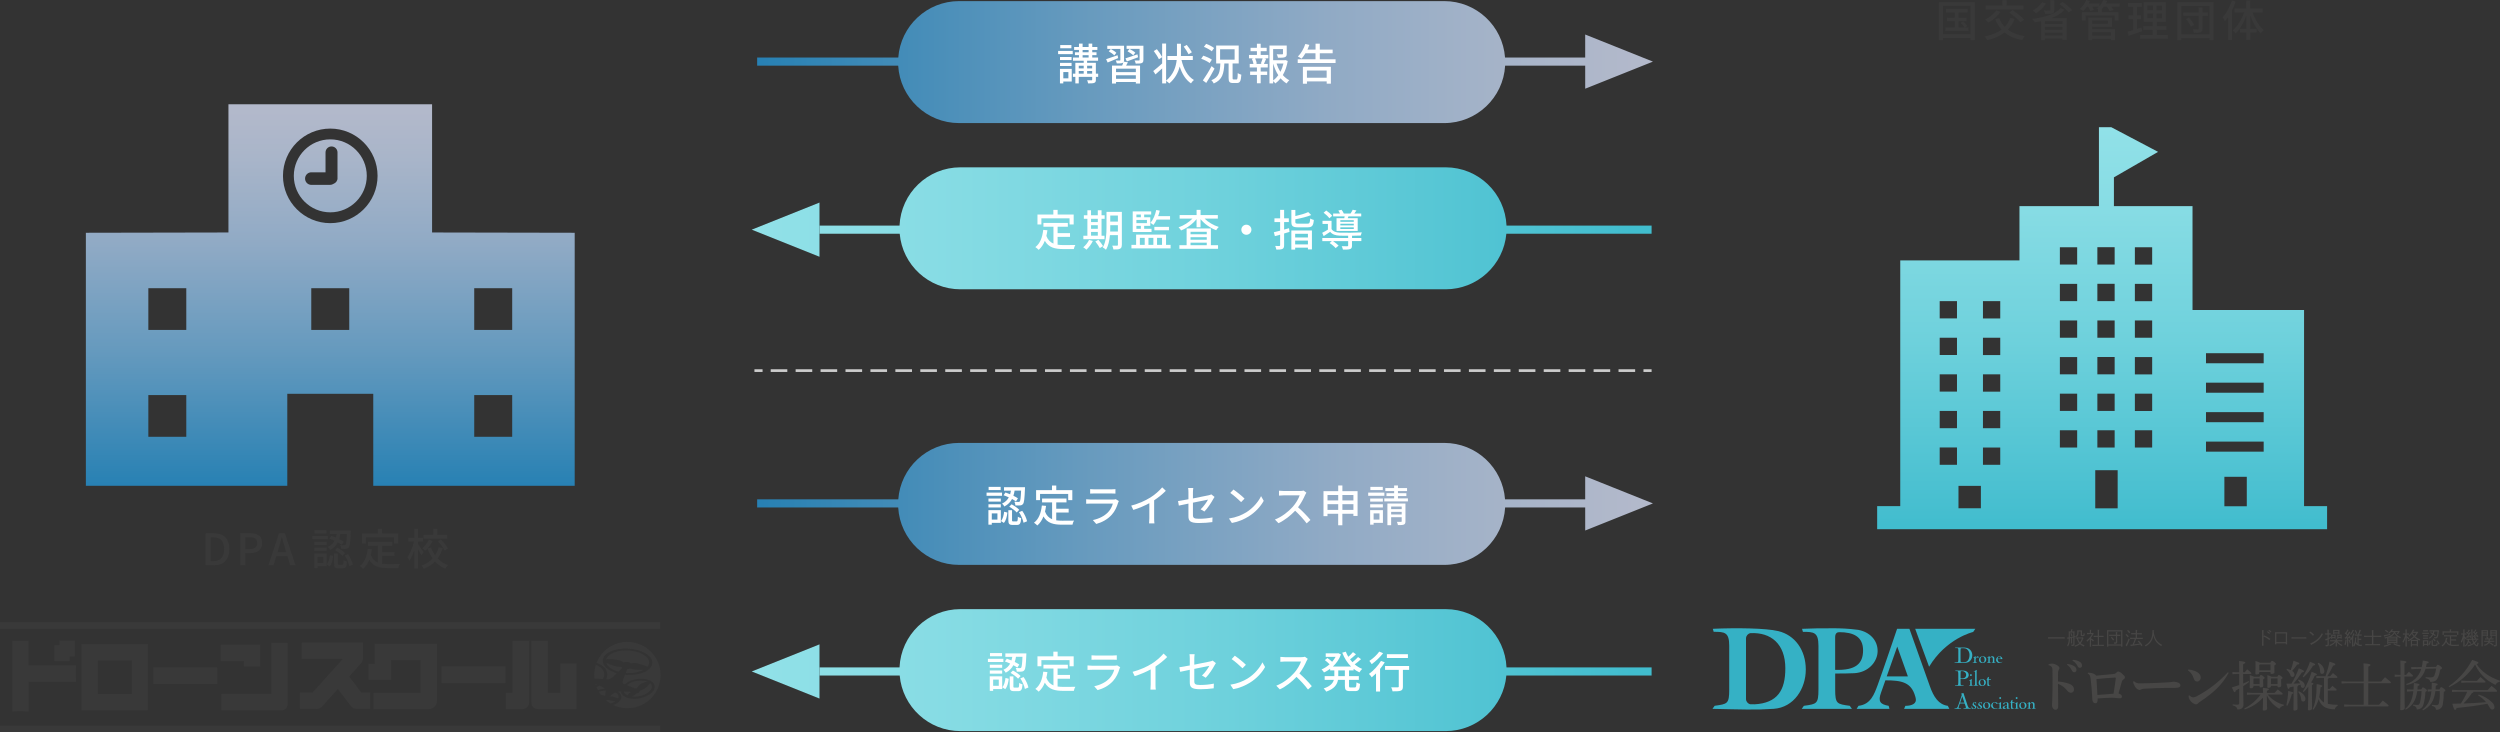
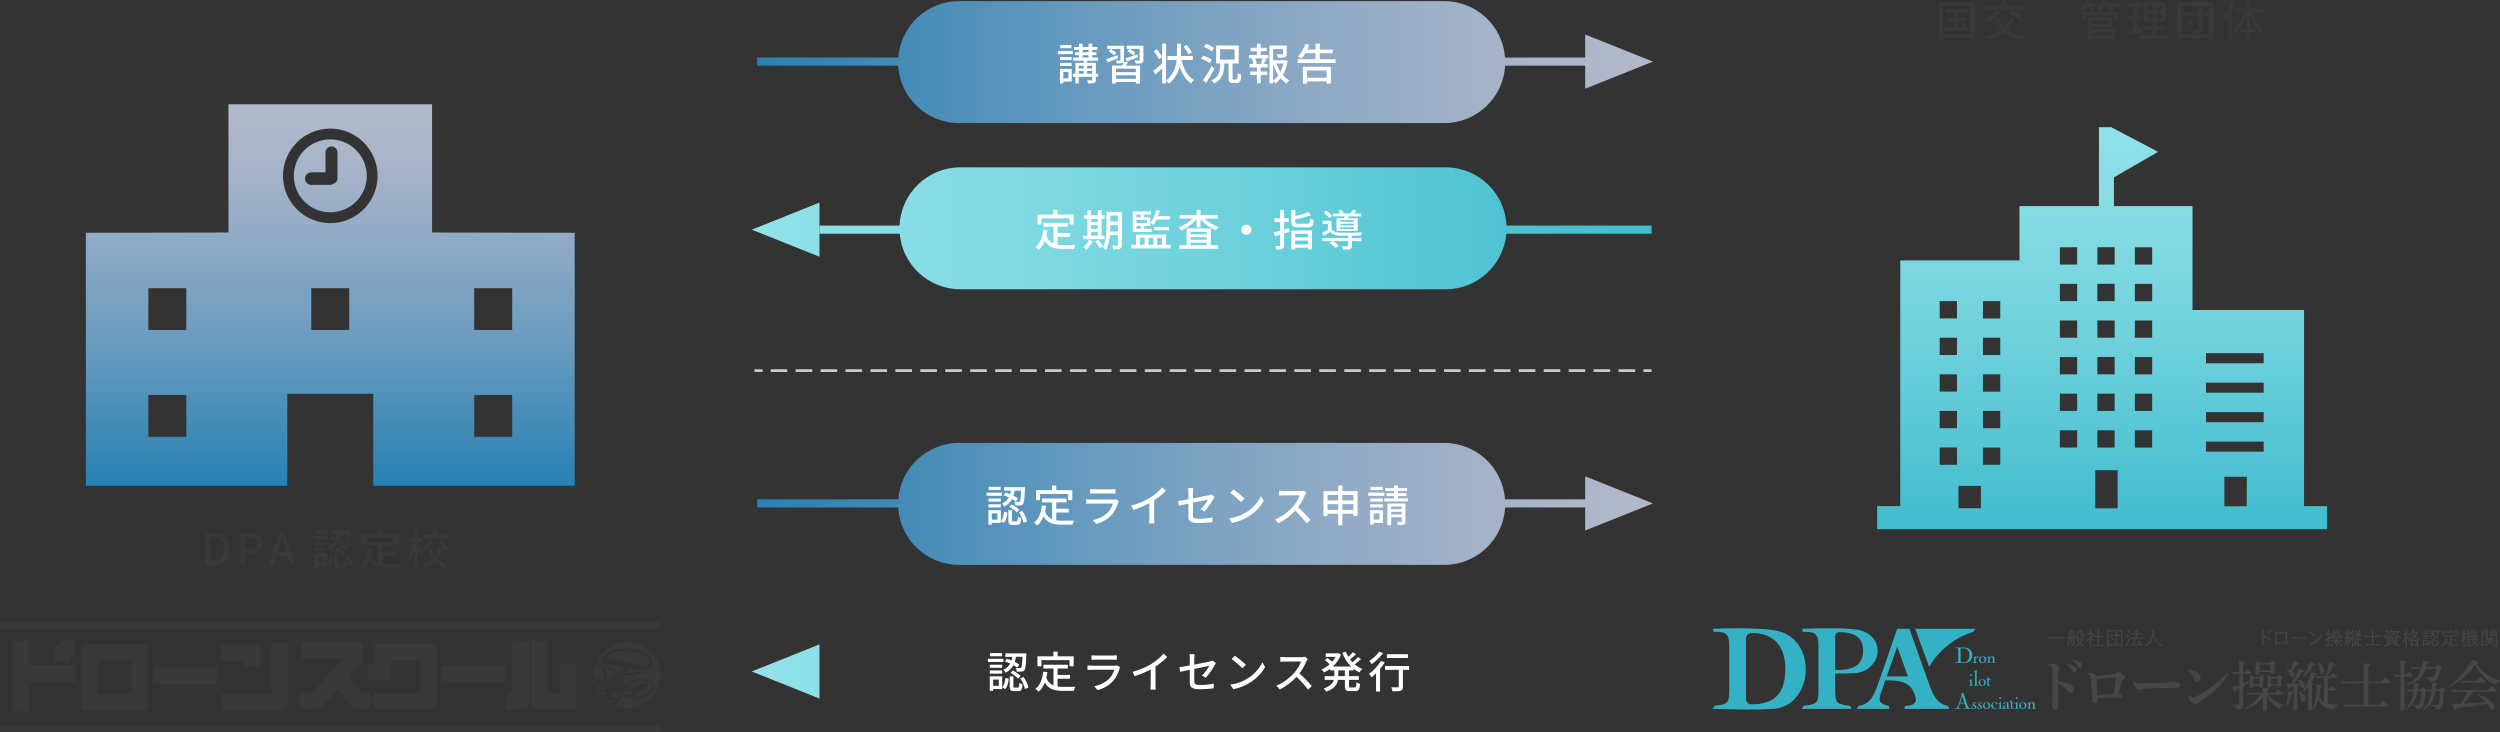
<svg xmlns="http://www.w3.org/2000/svg" xmlns:xlink="http://www.w3.org/1999/xlink" id="_レイヤー_2" data-name="レイヤー 2" viewBox="0 0 922.35 270.18">
  <rect x="0" y="0" width="922.35" height="270.18" fill="#333333" stroke="none" />
  <defs>
    <style>
      .cls-1 {
        fill: url(#_名称未設定グラデーション_89);
      }

      .cls-2 {
        fill: #fff;
      }

      .cls-3 {
        fill: url(#_名称未設定グラデーション_89-4);
      }

      .cls-4 {
        fill: url(#_名称未設定グラデーション_19-3);
      }

      .cls-5 {
        fill: url(#_名称未設定グラデーション_19-4);
      }

      .cls-6 {
        stroke-dasharray: 0 0 0 0 6.13 3.07 6.13 3.07;
      }

      .cls-6, .cls-7, .cls-8 {
        fill: none;
        stroke: #ccc;
        stroke-miterlimit: 10;
      }

      .cls-9 {
        fill: #41bdce;
      }

      .cls-10 {
        fill: #393939;
      }

      .cls-11 {
        fill: url(#_名称未設定グラデーション_89-2);
      }

      .cls-12 {
        fill: url(#_名称未設定グラデーション_89-3);
      }

      .cls-13, .cls-14 {
        fill: #35b1c5;
      }

      .cls-15 {
        fill: url(#_名称未設定グラデーション_19-2);
      }

      .cls-7 {
        stroke-dasharray: 0 0 6.13 3.07;
      }

      .cls-16 {
        fill: url(#_名称未設定グラデーション_89-5);
      }

      .cls-17 {
        fill: url(#_名称未設定グラデーション_19);
      }

      .cls-14 {
        fill-rule: evenodd;
      }

      .cls-18 {
        fill: #474645;
      }
    </style>
    <linearGradient id="_名称未設定グラデーション_19" data-name="名称未設定グラデーション 19" x1="607.12" y1="22.91" x2="280.86" y2="22.91" gradientUnits="userSpaceOnUse">
      <stop offset="0" stop-color="#b3b9cb" />
      <stop offset=".13" stop-color="#a9b5c9" />
      <stop offset=".36" stop-color="#90aac5" />
      <stop offset=".64" stop-color="#669abe" />
      <stop offset=".97" stop-color="#2d83b4" />
      <stop offset="1" stop-color="#2881b4" />
    </linearGradient>
    <linearGradient id="_名称未設定グラデーション_89" data-name="名称未設定グラデーション 89" x1="278.74" y1="84.23" x2="605.26" y2="84.23" gradientUnits="userSpaceOnUse">
      <stop offset="0" stop-color="#91e1e8" />
      <stop offset=".2" stop-color="#87dce4" />
      <stop offset=".53" stop-color="#6ed1dc" />
      <stop offset=".96" stop-color="#45becf" />
      <stop offset=".99" stop-color="#41bdce" />
    </linearGradient>
    <linearGradient id="_名称未設定グラデーション_89-2" data-name="名称未設定グラデーション 89" y1="84.73" x2="605.26" y2="84.73" xlink:href="#_名称未設定グラデーション_89" />
    <linearGradient id="_名称未設定グラデーション_19-2" data-name="名称未設定グラデーション 19" x1="607.12" y1="185.91" x2="280.86" y2="185.91" xlink:href="#_名称未設定グラデーション_19" />
    <linearGradient id="_名称未設定グラデーション_89-3" data-name="名称未設定グラデーション 89" y1="247.23" y2="247.23" xlink:href="#_名称未設定グラデーション_89" />
    <linearGradient id="_名称未設定グラデーション_89-4" data-name="名称未設定グラデーション 89" y1="247.73" x2="605.26" y2="247.73" xlink:href="#_名称未設定グラデーション_89" />
    <linearGradient id="_名称未設定グラデーション_19-3" data-name="名称未設定グラデーション 19" x1="121.86" y1="39.67" x2="121.86" y2="179.05" xlink:href="#_名称未設定グラデーション_19" />
    <linearGradient id="_名称未設定グラデーション_19-4" data-name="名称未設定グラデーション 19" x1="121.86" y1="39.67" x2="121.86" y2="179.05" xlink:href="#_名称未設定グラデーション_19" />
    <linearGradient id="_名称未設定グラデーション_89-5" data-name="名称未設定グラデーション 89" x1="775.57" y1="46.94" x2="775.57" y2="195.24" xlink:href="#_名称未設定グラデーション_89" />
  </defs>
  <g id="_レイヤー_1-2" data-name="レイヤー 1">
    <g>
      <g id="_グループ_396" data-name="グループ 396">
        <g id="_グループ_395" data-name="グループ 395">
          <path id="_パス_2653" data-name="パス 2653" class="cls-18" d="m761.75,235.61c-.36-.02-.95-.03-1.37-.03h-3.41c-.38,0-.99.01-1.36.03v-.53c.35.01.97.03,1.36.03h3.41c.43,0,1.02-.01,1.37-.03v.53Z" />
          <path id="_パス_2654" data-name="パス 2654" class="cls-18" d="m763.23,233.54c0-.2-.01-.49-.02-.6.15,0,.3.01.49.01h.34c.06-.27.1-.53.13-.81l.46.11c.05.01.09.04.09.07s-.03.05-.13.08c-.07.21-.14.39-.19.54h.47c.2,0,.34,0,.5-.01-.01.12-.02.37-.02.6v1.19c.13-.03.26-.07.39-.11l.02.39c-.14.04-.27.07-.41.12v.78c0,.35,0,.74.02,1.41,0,.13,0,.3,0,.38,0,.29-.06.42-.22.5-.28.12-.58.17-.88.14,0-.18-.05-.36-.14-.53.17.02.34.03.51.03.25,0,.28-.03.28-.28v-2.33c-.15.04-.3.07-.45.12v1.06c0,.44,0,.76.01,1h-.44c.01-.24.01-.57.01-1v-.96c-.14.03-.27.06-.4.09.09,1.04-.14,2.08-.67,2.98-.09-.14-.2-.27-.33-.38.45-.76.64-1.64.57-2.52l-.2.04-.04.07s-.06.06-.1.06c-.04,0-.07-.02-.09-.09l-.16-.48c.2-.02.4-.05.6-.07v-1.62Zm.43,1.56c.42-.07.85-.16,1.26-.26v-1.48h-1.26v1.74Zm.53-1.6c.2.36.34.75.42,1.16l-.41.14c-.08-.4-.19-.79-.34-1.17l.33-.12Zm4.51,1.84s.05.06.05.1c0,.06-.02.08-.18.12-.18.64-.48,1.25-.89,1.78.14.12.3.23.46.33.3.17.62.32.94.44-.11.14-.21.29-.3.44-.51-.22-.98-.51-1.4-.87-.24.21-.51.39-.8.53-.33.16-.67.3-1.02.4-.06-.14-.13-.28-.21-.41.63-.15,1.21-.43,1.71-.84-.4-.53-.68-1.14-.81-1.78-.16,0-.33,0-.5.01v-.42c.2,0,.49.01.68.01h1.81l.1-.12.35.3Zm-1.85-2.38v.22c0,1.03-.16,1.41-.74,1.82-.08-.13-.17-.25-.28-.35.48-.37.56-.57.56-1.43,0-.2,0-.24-.01-.66.14.01.34.02.53.02h.76c.25,0,.41-.01.47-.01,0,.14-.01.44-.01.58v.93c0,.19.02.21.21.21.21,0,.3-.02.32-.08s.03-.13.05-.6c.13.07.28.12.42.14-.03.55-.05.66-.12.77-.09.14-.24.2-.61.2s-.56-.04-.64-.12-.1-.15-.1-.44v-1.19h-.81Zm-.2,2.6c.11.42.28.82.52,1.18.06.1.13.19.2.28.34-.43.59-.93.72-1.46h-1.44Z" />
          <path id="_パス_2655" data-name="パス 2655" class="cls-18" d="m772.42,233.75c.06.05.08.07.08.11,0,.06-.05.1-.23.14-.22.46-.5.89-.81,1.29v.23c.4.2.76.46,1.08.78l-.33.37c-.23-.25-.48-.48-.75-.68v1.19c0,.63,0,1.1.02,1.4h-.48c.01-.3.02-.77.02-1.4v-1.36c-.32.34-.66.66-1.02.96-.05-.17-.12-.33-.19-.49.46-.36.89-.77,1.26-1.22.28-.34.53-.71.73-1.11h-.83c-.34,0-.67,0-1,.04v-.5c.33.03.67.05,1,.04h.05v-.57c0-.31,0-.39-.01-.63l.46.04c.08,0,.12.03.12.07s-.03.08-.13.14v.96h.55l.09-.1.33.3Zm1.52,1.25h-.69c-.23,0-.61.01-.82.02v-.46c.21,0,.55.01.82.01h.69v-1.22c0-.54,0-.83-.02-1.02l.5.05c.08,0,.12.03.12.07s-.03.07-.13.14c0,.26,0,.56,0,.77v1.22h.86c.27,0,.61,0,.82-.01v.46c-.2,0-.6-.02-.82-.02h-.86v2.89h.84c.28,0,.7,0,.96-.02v.46c-.25-.01-.68-.02-.96-.02h-2.37c-.28,0-.69,0-.95.02v-.46c.26.01.67.02.95.02h1.07v-2.89Z" />
          <path id="_パス_2656" data-name="パス 2656" class="cls-18" d="m777.84,238.2v.37h-.48c0-.33.02-.57.02-1.61v-2.92c0-.98,0-1.3-.02-1.54.36.01.89.03,1.36.03h2.96c.46,0,.99-.01,1.36-.03-.01.24-.01.61-.01,1.54v2.92c0,.94,0,1.26.01,1.61h-.47v-.37h-4.73Zm4.73-5.25h-4.73v4.83h4.73v-4.83Zm-1.46,3.15c0,.12,0,.31.01.55,0,.12,0,.22,0,.26,0,.49-.21.61-1.11.61,0-.18-.04-.36-.13-.52.16.02.31.03.47.03.27,0,.3-.03.3-.29v-2.12h-1.69c-.23,0-.61,0-.82.01v-.46c.19,0,.57.01.82.01h1.69c0-.33,0-.66-.05-.99l.53.05c.07,0,.1.03.1.07s-.03.08-.12.13c-.01.14-.01.3-.02.75h.35c.25,0,.62,0,.82-.01v.46c-.21,0-.6-.01-.82-.01h-.35v1.47Zm-2-1.11c.35.29.65.63.89,1.01l-.4.31c-.22-.38-.49-.74-.81-1.06l.31-.27Z" />
          <path id="_パス_2657" data-name="パス 2657" class="cls-18" d="m784.56,233.92c.31.26.59.55.84.86l-.41.34c-.23-.33-.49-.63-.79-.9l.35-.29Zm1.17,1.96c-.34.92-.48,1.29-.82,2.03-.09.2-.12.26-.17.41v.07s0,.01,0,.01c0,.04-.03.07-.07.07h0s-.07-.02-.09-.05l-.37-.34c.48-.79.86-1.65,1.13-2.53l.38.33Zm-.61-3.46c.3.26.58.54.81.86l-.41.32c-.21-.33-.46-.62-.75-.89l.35-.29Zm2.98,3.29c-.14.4-.28.8-.44,1.19-.12.29-.25.56-.39.84.73-.06,1.46-.16,2.19-.29-.22-.3-.47-.58-.74-.83l.29-.26c.61.47,1.1,1.07,1.43,1.75l-.44.3c-.09-.21-.2-.42-.32-.61-.82.15-1.86.31-3.31.5-.05.1-.1.14-.14.14-.05-.01-.08-.04-.1-.09l-.2-.5c.28-.01.57-.03.85-.05.34-.66.62-1.35.83-2.07h-.64c-.35,0-.8,0-1.09.02v-.47c.29.01.73.02,1.09.02h.98v-1.27h-.87c-.23,0-.61,0-.82.01v-.46c.2,0,.56.01.82.01h.87v-.57c0-.31,0-.4-.01-.64l.5.05c.08,0,.12.03.12.07s-.03.08-.13.14v.96h.96c.27,0,.61,0,.82-.01v.46c-.21,0-.6-.01-.82-.01h-.96v1.27h1.03c.31,0,.8,0,1.09-.02v.47c-.3-.01-.78-.02-1.09-.02h-1.34Z" />
          <path id="_パス_2658" data-name="パス 2658" class="cls-18" d="m794.63,232.53c.11.01.17.05.17.1s-.01.05-.19.15l-.02.31c.09,1.14.47,2.23,1.1,3.19.52.71,1.21,1.28,2.01,1.65-.14.12-.26.27-.36.43-.64-.35-1.21-.82-1.69-1.37-.43-.53-.76-1.13-.96-1.78-.09-.29-.16-.58-.21-.88-.04.39-.13.78-.26,1.15-.42,1.33-1.39,2.42-2.66,2.99-.06-.14-.14-.28-.25-.39.75-.35,1.39-.88,1.87-1.55.44-.64.73-1.38.83-2.15.09-.64.13-1.29.12-1.93l.5.08Z" />
        </g>
      </g>
      <g id="_グループ_398" data-name="グループ 398">
        <g id="_グループ_397" data-name="グループ 397">
          <path id="_パス_2659" data-name="パス 2659" class="cls-18" d="m835.32,234.41c.82.32,1.6.76,2.29,1.3l-.37.44c-.37-.33-.77-.61-1.19-.86-.27-.16-.55-.3-.84-.42-.07-.03-.1-.04-.13-.06v1.84c0,.7,0,1.29.02,1.6h-.56c.03-.35.04-.92.04-1.6v-2.57c0-.89,0-1.44-.03-1.61l.56.05c.07,0,.1.03.1.07s-.03.08-.12.13c-.01.12-.01.17-.01,1.36v.69l.25-.35Zm1.29-1.52c.32.19.61.42.87.68l-.28.31c-.24-.27-.52-.51-.82-.71l.23-.28Zm.52-.53c.32.19.61.42.87.68l-.28.3c-.24-.27-.52-.51-.82-.7l.23-.28Z" />
          <path id="_パス_2660" data-name="パス 2660" class="cls-18" d="m839.83,237.73h-.49c.01-.26.02-.66.02-1.2v-2.17c0-.78,0-.86-.02-1.09.18,0,.35.01.58.01h3.32c.23,0,.4,0,.58-.01-.01.22-.02.68-.02,1.09v2.17c0,.57,0,.94.02,1.2h-.5v-.39h-3.5v.39Zm3.5-.81v-3.2h-3.5v3.2h3.5Z" />
          <path id="_パス_2661" data-name="パス 2661" class="cls-18" d="m850.89,235.6c-.3-.01-.77-.03-1.09-.03h-3.29c-.35,0-.8.01-1.09.03v-.49c.29.01.74.02,1.09.02h3.29c.32,0,.8,0,1.09-.02v.49Z" />
          <path id="_パス_2662" data-name="パス 2662" class="cls-18" d="m852.32,232.99c.54.3,1.02.7,1.43,1.16l-.4.41c-.38-.46-.83-.85-1.33-1.18l.3-.39Zm.01,4.41c.79-.31,1.54-.73,2.22-1.25.89-.67,1.6-1.55,2.08-2.55.11.14.24.27.38.38-.45.9-1.08,1.7-1.84,2.36-.7.59-1.46,1.09-2.29,1.48-.03.09-.06.14-.1.14s-.08-.03-.12-.09l-.33-.46Z" />
          <path id="_パス_2663" data-name="パス 2663" class="cls-18" d="m858.7,234.11h-.3c-.18,0-.4,0-.55.01v-.45c.15,0,.4.01.55.01h.3c0-.75-.02-1.22-.04-1.39l.53.05c.06,0,.1.03.1.07s-.03.08-.12.13c0,.38,0,.64-.01,1.13h.23c.15,0,.4,0,.55-.01v.45c-.14,0-.36-.01-.55-.01h-.23v1.22c.27-.12.52-.25.75-.39l.08.4c-.35.2-.6.35-.83.47v.23c0,.35.03.8.03,1.74v.06c0,.28-.06.41-.23.5-.28.12-.58.16-.88.13-.03-.18-.07-.35-.14-.52.23.02.38.02.5.02.25,0,.28-.03.28-.28v-1.66c-.13.06-.28.13-.44.2l-.03.08s-.05.07-.1.08c-.04,0-.07-.02-.1-.08l-.23-.46c.3-.09.6-.2.9-.33v-1.41Zm1.78,2.49c-.23,0-.61,0-.81.01v-.42c.2,0,.55.01.81.01h1.27c0-.25-.01-.42-.02-.54l.46.04c.07,0,.12.03.12.07s-.04.08-.13.14v.29h1.17c.26,0,.61,0,.81-.01v.42c-.2,0-.59-.01-.81-.01h-.98c.48.63,1.14,1.1,1.89,1.36-.12.11-.22.23-.3.37-.44-.2-.85-.46-1.22-.77-.22-.18-.41-.39-.57-.62v.57c0,.45,0,.8.01,1h-.46c.01-.24.02-.55.02-1v-.6c-.57.65-1.29,1.16-2.1,1.47-.07-.14-.14-.27-.23-.4.45-.16.87-.38,1.26-.65.31-.19.59-.44.83-.73h-1.02Zm-.03-1.19v.3h-.42c0-.13.01-.31.01-.58v-.49c0-.16,0-.38-.01-.49.12,0,.22.01.39.01h.89c.17,0,.27,0,.4-.01-.02.16-.02.32-.02.49v.4c0,.24,0,.43.02.57h-.42v-.2h-.84Zm.84-.86h-.84v.48h.84v-.48Zm-.08-.82v.21h-.44c.01-.14.02-.31.02-.59v-.48c0-.16,0-.32-.02-.49.12,0,.23,0,.4,0h1.56c.17,0,.27,0,.39,0,0,.1-.01.32-.01.49v.46c0,.26,0,.44.01.57h-.44v-.18h-1.46Zm1.46-.96h-1.46v.58h1.46v-.58Zm.02,2.64v.3h-.42c0-.13.01-.31.01-.58v-.49c0-.16,0-.38-.01-.49.12,0,.22.01.4.01h.89c.17,0,.27,0,.39-.01,0,.1-.01.32-.01.49v.4c0,.25,0,.44.01.57h-.42v-.2h-.84Zm.84-.86h-.84v.48h.84v-.48Z" />
          <path id="_パス_2664" data-name="パス 2664" class="cls-18" d="m865.74,236.08c.05.01.08.03.08.07,0,.03-.01.05-.03.07l-.05.03c-.03.6-.15,1.19-.36,1.75-.13-.1-.27-.17-.42-.22.25-.56.38-1.18.38-1.8l.42.09Zm-.71-.97c.13,0,.25,0,.38,0,.18-.25.35-.49.52-.75-.28-.27-.57-.52-.89-.74l.23-.32c.06.04.12.09.18.12.22-.37.4-.77.55-1.18l.43.19s.06.04.06.07-.04.07-.13.1c-.07.13-.27.48-.61,1.04.14.11.29.21.42.33.19-.31.35-.64.48-.98l.45.22s.07.04.07.07-.04.07-.13.1c-.32.61-.7,1.18-1.13,1.72.24-.02.49-.03.73-.06-.06-.14-.14-.28-.23-.41l.34-.2c.23.33.43.68.59,1.06l-.42.2c-.05-.12-.1-.23-.14-.31-.05,0-.11.01-.18.03l-.25.04v1.67c0,.63,0,1.1.02,1.4h-.47c.01-.3.02-.77.02-1.4v-1.6c-.18.02-.29.03-.54.07-.05.07-.08.1-.12.1s-.07-.03-.09-.09l-.14-.47Zm1.73.85c.27.39.47.82.59,1.28l-.42.18c-.1-.45-.26-.88-.48-1.28l.31-.18Zm1.02-.26c-.14.24-.29.47-.45.68-.08-.14-.19-.26-.32-.35.56-.71.97-1.52,1.21-2.4l.38.16c.08.03.12.07.12.12s0,.05-.16.1c-.12.34-.26.66-.4.96h.06c.07.01.11.04.11.08s-.03.07-.13.13c0,.02,0,.23,0,.61v1.34c0,.63,0,1.09.03,1.4h-.47c.01-.31.02-.77.02-1.4v-1.42Zm.64-3.17c.07.03.12.07.12.11s-.05.08-.2.1c-.26.55-.6,1.07-.99,1.53-.09-.12-.19-.22-.32-.3.41-.48.74-1.02.97-1.61l.43.17Zm1.76,3.11h.44c.14,0,.39,0,.54-.01v.45c-.14,0-.35-.01-.54-.01h-.44v1.69c.41.09.83.13,1.26.11-.06.16-.1.32-.11.49-.61.06-1.23-.09-1.75-.41-.22-.17-.4-.4-.51-.66-.11.42-.26.83-.46,1.22-.1-.12-.22-.22-.35-.3.46-.95.67-2,.6-3.05l.43.1c.1.02.12.04.12.09s-.03.05-.13.11c-.04.65-.06.98-.1,1.24.07.22.18.43.34.61.07.09.15.17.25.24v-3.03h-.46c-.18,0-.4,0-.55.01v-.45c.16,0,.4.01.55.01h.6c.26-.57.47-1.15.64-1.75l.48.19c.06.03.1.07.1.11s-.03.08-.18.1c-.1.25-.1.27-.61,1.35h.44c.14,0,.39,0,.55-.01v.45c-.15,0-.36-.01-.55-.01h-.58v1.13Zm-1.06-3.2c.25.41.45.84.61,1.28l-.42.18c-.14-.45-.32-.88-.54-1.29l.35-.17Z" />
          <path id="_パス_2665" data-name="パス 2665" class="cls-18" d="m875.59,237.61h1.43c.33,0,.8,0,1.09-.02v.49c-.3,0-.76-.02-1.09-.02h-3.29c-.34,0-.8.01-1.09.02v-.49c.29.01.75.02,1.09.02h1.37v-2.62s-1.53,0-1.53,0c-.4,0-.99.01-1.36.03v-.5c.36.01.96.03,1.36.03h1.55v-.77c0-.66-.01-1.12-.03-1.32l.53.05c.07,0,.11.03.11.07s-.03.08-.12.13c0,.13,0,.62,0,1.17v.67h1.57c.4,0,1-.01,1.36-.03v.5c-.35-.01-.96-.03-1.36-.03h-1.57v2.62Z" />
          <path id="_パス_2666" data-name="パス 2666" class="cls-18" d="m879.83,234.84s-.05.07-.09.07c-.05-.01-.1-.05-.12-.1l-.18-.43c.67-.11,1.53-.3,2.34-.52l.06.37c-.62.18-1.53.43-1.98.54l-.03.06Zm2.3,2.8s.07.07.07.1c0,.05-.01.06-.2.07l-.27.12c-.66.33-1.37.56-2.1.69-.03-.15-.1-.3-.2-.42.83-.11,1.62-.39,2.34-.81l.35.24Zm1.54-4.43l-.02.04c.17.42.45.79.8,1.07.41.33.88.59,1.38.74-.12.11-.23.25-.3.4-.36-.14-.69-.33-1.01-.55-.02.24-.02.47-.02.7v.64c0,.55,0,.94.02,1.2h-.46v-.18h-2.9v.31h-.46c.01-.28.01-.64.01-1.2v-1.02c-.28.09-.52.16-.81.23-.04-.15-.12-.28-.22-.4.95-.13,1.87-.46,2.7-.96.36-.26.64-.62.81-1.03h-1.04c-.24.24-.5.45-.79.63-.05-.13-.12-.25-.22-.35.53-.33.96-.79,1.28-1.33l.41.14c.05.02.1.06.1.1s-.05.07-.18.09c-.1.13-.18.25-.27.35h2.42l.09-.11.34.3s.05.06.05.09c0,.05-.04.09-.11.1l-.09.02c-.15.29-.34.56-.55.81-.09-.1-.2-.18-.31-.26.15-.18.28-.37.41-.57h-1.06Zm-3.51-.85c.35.19.69.42.99.68l-.3.35c-.29-.26-.6-.5-.94-.7l.24-.33Zm3.88,2.91h-2.9v.31h2.89v-.31Zm-2.89.96h2.89v-.3h-2.9v.3Zm2.89.36h-2.9v.32h2.89v-.32Zm-.12-1.7c.22,0,.37,0,.55,0-.13-.1-.25-.2-.36-.31-.28-.27-.51-.59-.66-.94-.16.29-.37.54-.62.76-.24.22-.52.39-.82.5h1.91Zm-.66,2.47c.75.37,1.55.62,2.38.75-.1.13-.18.27-.23.42-.85-.14-1.66-.43-2.4-.87l.25-.31Z" />
          <path id="_パス_2667" data-name="パス 2667" class="cls-18" d="m887.94,234.73c.35.22.66.47.95.76l-.3.39c-.19-.25-.41-.47-.65-.68v1.33c0,.89.01,1.56.03,1.99h-.5c.02-.44.03-1.11.03-1.99v-1.26c-.17.68-.46,1.32-.85,1.9-.07-.16-.16-.3-.27-.44.5-.79.85-1.67,1.02-2.59h-.32c-.18,0-.4,0-.55.01v-.45c.15,0,.4.01.55.01h.42c0-.82-.02-1.33-.04-1.51l.5.05c.06,0,.1.03.1.07s-.03.07-.12.13c0,.21,0,.23-.01,1.26h.31c.14,0,.39,0,.55-.01v.45c-.15,0-.36-.01-.55-.01h-.31v.58Zm3.68-1.63l.11-.14.4.31s.05.06.05.1c0,.05-.05.09-.18.12-.27.48-.58.93-.94,1.34.03.02.06.04.08.07.53.44,1.14.77,1.8.98-.12.13-.22.28-.31.44-.19-.08-.36-.16-.52-.24-.01.13-.02.38-.02.57v1.07c0,.32,0,.55.02.71h-.46v-.33h-1.76v.41h-.46c.01-.16.02-.39.02-.72v-1.14c0-.18,0-.4-.01-.54-.27.16-.57.32-.91.49-.04-.15-.12-.29-.23-.4.74-.29,1.42-.72,2-1.26.05-.05.1-.09.14-.14-.24-.28-.45-.6-.61-.94-.29.38-.61.73-.98,1.04-.06-.14-.14-.26-.26-.35.36-.28.67-.61.92-.98.3-.41.55-.86.72-1.33l.42.14c.07.03.11.05.11.1s-.01.06-.18.1c-.09.18-.18.36-.27.53h1.3Zm0,2.97c.18,0,.31,0,.44-.01-.45-.22-.87-.51-1.23-.85-.03-.03-.05-.05-.08-.07-.08.07-.16.14-.25.21-.31.26-.65.5-.99.72.12,0,.24,0,.4,0h1.7Zm.03.41h-1.76v1.22h1.76v-1.22Zm-1.56-2.99s-.01.02-.02.03c.18.36.4.69.66.99.28-.32.52-.66.73-1.02h-1.37Z" />
          <path id="_パス_2668" data-name="パス 2668" class="cls-18" d="m896.09,233.89c-.14,0-.36-.01-.55-.01h-1.3c-.18,0-.4,0-.55.01v-.45c.15,0,.4.01.55.01h1.3c.14,0,.4,0,.55-.01v.45Zm-1.71,4.53h-.49c.01-.16.02-.39.02-.73v-.87c0-.22,0-.48-.02-.6.16,0,.3,0,.5,0h1c.2,0,.34,0,.5,0-.01.12-.02.38-.02.6v.7c0,.32,0,.55.02.71h-.49v-.28h-1.03v.47Zm1.41-5.48c-.1,0-.28,0-.41,0h-.99c-.13,0-.31,0-.41,0v-.44c.1,0,.28.01.41.01h.99c.13,0,.31,0,.41-.01v.44Zm0,1.85c-.1,0-.28,0-.41,0h-.99c-.13,0-.31,0-.41,0v-.44c.1,0,.28.01.41.01h.99c.13,0,.31,0,.41-.01v.44Zm0,.9c-.1,0-.28,0-.41,0h-.99c-.13,0-.31,0-.41,0v-.44c.1,0,.28,0,.41,0h.99c.13,0,.31,0,.41,0v.44Zm-.38.93h-1.03v.94h1.03v-.94Zm1.45,0s.06.03.06.07-.02.06-.11.09c-.09.47-.28.91-.56,1.29-.09-.12-.2-.23-.32-.32.28-.38.44-.83.49-1.29l.44.16Zm.44-3.65c-.28,0-.69,0-.95.01v-.44c.26,0,.67.01.95.01h2.15l.09-.12.34.3s.05.06.06.1c0,.05-.04.08-.12.1h-.05c-.16,1.56-.3,2.11-.56,2.36-.2.19-.41.25-1.07.27-.02-.18-.08-.35-.16-.5.16.01.3.01.48.01.3,0,.42-.05.51-.25.23-.6.35-1.23.36-1.86h-1.15c-.06.29-.14.57-.25.85.26.17.5.35.74.54l-.3.34c-.24-.2-.44-.36-.62-.49-.33.59-.8,1.09-1.36,1.46-.07-.13-.17-.25-.28-.35.54-.32.98-.79,1.27-1.35-.25-.15-.51-.28-.78-.4l.18-.33c.29.13.53.24.75.35.07-.2.12-.41.16-.62h-.4Zm.27,4.67c0,.27.04.29.62.29.68,0,.69-.01.71-.66.15.09.31.16.48.2-.1.8-.2.89-1.15.89s-1.11-.1-1.11-.54v-1.18c0-.16,0-.35,0-.44l.46.04c.09,0,.13.03.13.07s-.03.08-.13.14v1.19Zm.16-2.14c.33.22.64.49.89.8l-.35.34c-.23-.32-.5-.6-.81-.85l.27-.28Zm1.54.77c.33.39.6.83.8,1.3l-.43.23c-.17-.47-.41-.92-.71-1.33l.34-.2Z" />
          <path id="_パス_2669" data-name="パス 2669" class="cls-18" d="m904.29,237.82c.28.05.56.08.85.08.6,0,1.6-.03,2.1-.06-.08.15-.12.31-.13.47-1.07.02-1.4.02-1.75.02-.64.06-1.29-.05-1.87-.32-.47-.25-.83-.65-1.02-1.15-.3.66-.78,1.23-1.38,1.64-.07-.13-.17-.24-.28-.34.44-.31.81-.71,1.07-1.18.3-.52.48-1.1.53-1.7l.45.12c.11.03.15.05.15.1s-.05.07-.17.1c-.05.26-.11.52-.19.77.17.49.5.92.95,1.19.08.05.16.09.25.12v-2.88h-.8c-.38,0-.99.01-1.36.03v-.49c.35.02.97.03,1.36.03h2.02c.43,0,1.02,0,1.36-.03v.49c-.36-.02-.94-.03-1.36-.03h-.76v1.09h.76c.33,0,.8,0,1.09-.02v.47c-.3,0-.76-.02-1.09-.02h-.76v1.5Zm-.48-5.21c0-.18,0-.34,0-.44l.48.05c.09,0,.12.03.12.07s-.03.08-.12.14v.52h1.34c.46,0,1-.01,1.35-.03,0,.25-.01.38-.01.53v.23c0,.14,0,.31.02.51h-.5c.01-.18.02-.38.02-.51v-.3h-4.9v.3c0,.13,0,.34.02.51h-.5c.01-.2.02-.37.02-.51v-.23c0-.15,0-.27-.01-.53.35.02.89.03,1.35.03h1.33v-.33Z" />
          <path id="_パス_2670" data-name="パス 2670" class="cls-18" d="m909.26,234.77c.26.22.49.48.69.76l-.36.37c-.08-.18-.18-.35-.3-.5l-.03-.03v1.17c0,.89.01,1.56.03,1.99h-.49c.02-.44.03-1.11.03-1.99v-1.06c-.13.59-.34,1.16-.62,1.69-.07-.18-.18-.34-.33-.46.29-.51.5-1.05.64-1.62.09-.32.17-.65.22-.98h-.18c-.18,0-.4,0-.54.01v-.42c.15,0,.4.01.54.01h.27c0-.82-.02-1.33-.04-1.51l.49.05c.06,0,.1.03.1.07s-.03.07-.12.13c0,.21,0,.23,0,1.26h.2c.15,0,.4,0,.55-.01v.42c-.14,0-.36-.01-.55-.01h-.2v.66Zm1.65,1.27c-.02.16-.04.32-.07.49.35.18.67.44.92.74l-.3.3c-.2-.26-.44-.48-.72-.66-.18.67-.6,1.25-1.17,1.63-.05-.12-.13-.24-.22-.34.71-.49,1.13-1.29,1.13-2.15-.18,0-.37,0-.53.01v-.42c.26.01.65.02.95.02h1.04c-.13-.88-.19-1.76-.18-2.65,0-.27,0-.53-.04-.8l.5.07c.07.01.11.03.11.07s-.04.09-.14.14c0,.17,0,.25,0,.38-.01.93.05,1.86.2,2.77h.9c-.17-.15-.36-.29-.56-.4l.2-.29c.26.11.5.26.72.44l-.2.25c.27,0,.67-.01.88-.02v.42c-.25,0-.69-.01-.95-.01h-.89c.03.12.06.23.1.33.07.2.16.39.26.58.25-.25.47-.52.66-.83l.35.2s.07.06.07.1c0,.06-.03.08-.17.11-.2.28-.43.54-.69.78.25.38.53.66.7.66.12,0,.22-.3.3-.91.12.08.24.15.38.2-.04.31-.11.62-.22.92-.08.2-.2.31-.35.31-.35,0-.78-.36-1.15-.9-.1.07-.2.13-.31.2-.59.34-1.22.59-1.89.74-.05-.14-.12-.27-.2-.39.68-.14,1.32-.39,1.91-.74.09-.05.18-.11.26-.17-.14-.25-.25-.51-.34-.78-.04-.13-.08-.26-.12-.4h-1.14Zm.53-.66c-.04-.13-.08-.25-.12-.35-.37.1-.75.18-1.13.24-.05.08-.09.1-.12.1s-.07-.03-.09-.1l-.14-.42c.1,0,.2,0,.31-.01.17-.23.33-.49.5-.72-.23-.27-.49-.51-.77-.72l.21-.27c.08.05.16.1.23.15.19-.31.33-.65.44-.99l.42.18c.05.02.08.04.08.07,0,.05-.02.07-.16.12-.06.1-.1.16-.27.44-.05.08-.12.19-.25.38.11.08.21.18.3.27.08-.14.17-.32.28-.55l.39.2c.06.03.08.05.08.07,0,.05-.02.07-.16.12-.27.42-.56.83-.88,1.22.21-.02.42-.05.62-.07-.04-.1-.09-.19-.15-.29l.31-.16c.19.29.34.6.44.92l-.37.17Zm1.6-1.44c-.2-.27-.43-.51-.7-.72l.21-.26c.08.06.16.12.22.17.18-.28.32-.57.42-.89l.4.16c.06.03.08.04.08.07s-.02.06-.16.12c-.05.08-.14.24-.25.4-.05.07-.16.25-.23.34.11.1.21.2.31.31.12-.18.23-.36.33-.55l.35.19s.08.04.08.07c0,.05-.03.07-.15.12-.26.37-.55.72-.86,1.05.2-.01.41-.04.61-.06-.05-.08-.1-.16-.14-.23l.3-.19c.22.27.39.57.53.88l-.37.2c-.05-.14-.11-.27-.16-.38-.27.05-.65.13-1.15.23-.05.07-.09.1-.12.1s-.07-.03-.09-.1l-.14-.42c.1,0,.2,0,.3,0,.15-.18.3-.36.45-.55l-.08-.08Z" />
          <path id="_パス_2671" data-name="パス 2671" class="cls-18" d="m915.96,236.86c0,.68.01,1.26.03,1.6h-.48c.01-.36.03-.91.03-1.6v-3.76c0-.21-.01-.49-.02-.6.2,0,.4,0,.68,0h.98c.31,0,.53,0,.75,0-.01.12-.02.38-.02.6v.91c0,.32,0,.55.02.71h-.44v-.19h-1.54v2.33Zm1.54-3.97h-1.54v.44h1.54v-.44Zm0,.81h-1.54v.44h1.54v-.44Zm1.1,2.23c0,.16-.02.31-.04.47h.87c.27,0,.61,0,.82-.02v.42c-.2,0-.6-.01-.82-.01h-.93l-.04.13c.55.22,1.07.53,1.52.91l-.3.36c-.41-.38-.88-.69-1.38-.94-.4.54-1,.9-1.67,1.01-.03-.15-.09-.29-.18-.41.53-.06,1.01-.3,1.37-.69.09-.11.17-.23.23-.37h-.74c-.23,0-.61,0-.82.01v-.42c.2.01.55.02.82.02h.84c.02-.16.03-.31.04-.47h-.58c-.23,0-.61,0-.81.01v-.42c.2.01.55.02.81.02h.01c-.12-.2-.26-.38-.42-.55l.3-.23c.21.19.38.41.52.65l-.21.13h.85c.17-.24.3-.51.4-.79l.4.18c.06.03.08.05.08.08s-.05.05-.15.08c-.09.14-.23.35-.3.44h.04c.26,0,.61,0,.81-.02v.42c-.2,0-.59-.01-.81-.01h-.52Zm.6-1.19h-.43c0-.16.01-.39.01-.71v-.92c0-.22,0-.48-.01-.6.22,0,.44,0,.75,0h1.01c.28,0,.48,0,.68,0-.01.12-.02.37-.02.6v3.37c0,.27,0,.49.01,1.13,0,.08.01.18.01.26,0,.29-.06.42-.24.51-.28.12-.58.16-.87.13,0-.18-.04-.36-.13-.52.23.01.33.02.52.02.24,0,.27-.03.27-.27v-3.2h-1.56v.2Zm1.56-1.84h-1.56v.44h1.56v-.44Zm0,.81h-1.56v.44h1.56v-.44Z" />
        </g>
      </g>
      <g id="_グループ_400" data-name="グループ 400">
        <g id="_グループ_399" data-name="グループ 399">
          <path id="_パス_2672" data-name="パス 2672" class="cls-18" d="m755.81,245.05c.47-.13.95-.21,1.44-.23.6.06,1.17.27,1.67.6.6.37.89.71.89,1.04,0,.23-.08.46-.23.65-.23.37-.33.8-.29,1.23-.02.77-.02,1.65-.02,3.1,1.34.08,2.66.34,3.94.77,1.44.5,1.96,1.27,1.96,2.12.07.62-.37,1.19-1,1.26-.06,0-.13,0-.19,0-.5-.05-.96-.32-1.25-.73-.89-1.16-2.09-2.06-3.46-2.58,0,2.58.08,6,.08,8.35,0,.65-.29,1.23-.98,1.23-.43,0-.82-.24-1-.62-.24-.4-.34-.87-.29-1.33,0-.42.15-1.73.17-5.6.02-1.35.02-2.56.02-3.75s0-2.31-.04-3.5c-.02-.56-.08-.8-.23-.96-.3-.36-.72-.6-1.19-.67v-.39Zm6.93-.08c.93.08,1.83.38,2.62.87.43.29.7.76.73,1.27.05.45-.28.86-.73.91-.04,0-.08,0-.12,0-.42,0-.67-.29-.96-.87-.39-.76-.96-1.41-1.67-1.9l.13-.29Zm1.98-1.52c.92.02,1.81.27,2.6.73.5.28.82.8.83,1.37.02.44-.33.82-.77.83-.03,0-.05,0-.08,0-.29,0-.56-.13-.87-.75-.4-.8-1.03-1.46-1.81-1.89l.1-.29Z" />
          <path id="_パス_2673" data-name="パス 2673" class="cls-18" d="m770.36,248.16c2.02.08,2.92.81,2.94,1.12,1.92-.17,4.47-.42,6.35-.6.44,0,.87-.19,1.17-.52.29-.29.46-.42.65-.42.55.11,1.05.39,1.44.8.83.71,1.06,1.02,1.06,1.33,0,.29-.16.57-.42.71-.35.18-.61.51-.71.89-.29,1-.8,2.85-1.23,4.35.83.29,1.25.69,1.25,1.12,0,.54-.29.69-.8.69-.67,0-1.35-.15-2.19-.19-.23,0-.46-.02-.73-.02-1.48,0-3.5.15-5.23.27v.17c0,1.27-.31,1.6-.87,1.6-.44,0-1.04-.33-1.1-1.48-.02-.33-.04-.56-.06-1.02-.08-1.69-.25-4.06-.54-6.39-.17-1.33-.35-1.6-1.1-2.1l.13-.31Zm10.25,2.06c0-.14-.11-.25-.25-.25-2,.1-4.91.37-6.89.56.13,2.04.23,3.98.35,5.87,2.02-.17,3.88-.29,5.94-.46.23-1.31.85-5.33.85-5.73h0Z" />
          <path id="_パス_2674" data-name="パス 2674" class="cls-18" d="m787.31,251.32c.59.58,1.4.87,2.23.8,4.21,0,9.47-.35,9.87-.35.86-.02,1.72-.11,2.56-.27.53.03,1.04.13,1.54.31.52.19.92.5.92.98,0,.69-.48.98-1.73.98-.98,0-1.96.02-2.94.02-2.27,0-5.71.12-8.81.31-.31.02-.62.09-.92.21-.22.14-.47.23-.73.25-.67-.16-1.24-.6-1.56-1.21-.39-.56-.66-1.2-.77-1.87l.33-.15Z" />
          <path id="_パス_2675" data-name="パス 2675" class="cls-18" d="m807.34,247.01c.84.05,1.67.23,2.46.54,1.25.5,2.12,1.31,2.12,2.37.08.75-.46,1.43-1.21,1.52-.01,0-.03,0-.04,0-.92,0-1.12-.63-1.37-1.29-.36-1.14-1.08-2.13-2.06-2.81l.1-.33Zm14.91,1.23c-2.35,4.31-5.48,7.25-10.5,10.62-.31.18-.59.41-.83.67-.21.23-.5.36-.81.35-.99-.28-1.83-.94-2.33-1.83-.23-.42-.34-.91-.29-1.39l.29-.1c.35.39.82.65,1.33.73.45-.03.88-.16,1.27-.37,4.33-2.28,8.24-5.29,11.56-8.89l.31.22Z" />
          <path id="_パス_2676" data-name="パス 2676" class="cls-18" d="m827.58,248.65c0,1.18.02,2.36.02,3.54.68-.28,1.36-.58,2.02-.92l.16.32c-.74.58-1.46,1.1-2.18,1.56.04,4.96.1,6.15.1,6.86,0,1.04-.68,1.76-2.22,1.76-.18-.88-.64-1.24-1.78-1.54l.02-.36c.56.08,1.13.12,1.7.12.56,0,.72-.18.72-.74v-5.2c-.42.24-.82.48-1.24.7-.12.4-.24.62-.44.62-.26,0-.38-.22-1.04-1.74.94-.28,1.84-.56,2.72-.88v-4.1h-.98l-1.52.1v-.81l1.52.1h.98v-.92c0-1.8-.02-2.52-.06-3.26,2.08.22,2.3.36,2.3.58,0,.18-.16.36-.8.6v3h.58c.3-.38.56-.7.94-1.1,1.38,1.14,1.52,1.3,1.52,1.5,0,.14-.12.22-.32.22h-2.72Zm7.36,6.97c0-.62-.02-1.24-.08-1.86,2.04.22,2.22.34,2.22.56,0,.18-.14.34-.74.54v.76h2.86c.38-.44.72-.84,1.14-1.26,1.76,1.32,1.84,1.48,1.84,1.64,0,.14-.12.24-.32.24h-5.22c1.53,1.88,3.64,3.21,5.99,3.78l-.1.36c-.67.09-1.26.51-1.56,1.12-2.04-1.11-3.67-2.86-4.64-4.98,0,3.58.1,4.34.1,4.98,0,.36-.58.66-1.18.66-.28,0-.42-.1-.42-.34,0-.54.08-1.36.1-4.44-1.84,2.02-4.17,3.52-6.77,4.36l-.18-.32c2.39-1.23,4.47-3,6.06-5.18h-3.24l-1.8.1v-.82l1.8.1h4.14Zm-3.56-2.6v.28c0,.42-.5.64-.98.64-.28,0-.4-.1-.4-.34,0-.32.06-1.2.06-2.56,0-.86,0-1.36-.04-1.96.55.14,1.09.34,1.6.6h1.96c.26-.52.4-.64.58-.64s.34.08.78.4c.46.36.56.5.56.66,0,.2-.14.32-.54.54v.64c0,.88.06,1.52.06,1.78,0,.34-.52.56-.96.56-.28,0-.4-.1-.4-.34v-.26h-2.28Zm2.28-.62v-2.1h-2.14l-.14.16v1.94h2.28Zm3.94-7.89c.3-.6.46-.7.64-.7.16,0,.36.06.82.4.5.38.62.56.62.72s-.1.32-.58.58v.62c0,.98.04,1.68.04,1.94,0,.34-.48.58-1.04.58-.26,0-.42-.1-.42-.34v-.38h-4.14v.34c0,.38-.52.58-1.06.58-.26,0-.38-.1-.38-.34,0-.32.06-1.08.06-2.62v-.86c0-.36,0-.68-.04-1.16.59.16,1.16.37,1.7.64h3.78Zm-3.82.62l-.24.26v1.92h4.14v-2.18h-3.9Zm4.08,7.89v.12c0,.42-.44.64-.96.64-.3,0-.4-.12-.4-.36,0-.34.06-1.18.06-2.38,0-.86,0-1.36-.04-1.96.55.14,1.08.34,1.58.6h2.1c.26-.52.4-.64.58-.64s.36.08.8.4c.44.36.54.5.54.66,0,.2-.14.32-.52.54v.64c0,.86.04,1.46.04,1.74,0,.34-.52.56-.98.56-.26,0-.38-.1-.38-.34v-.22h-2.42Zm2.42-.62v-2.1h-2.28l-.14.16v1.94h2.42Z" />
          <path id="_パス_2677" data-name="パス 2677" class="cls-18" d="m848.1,250.71c1.6.6,2.22,1.42,2.22,2.2,0,.6-.32.89-.74.89-.37,0-.68-.29-.7-.66-.04-.2-.08-.4-.12-.56-.28.08-.56.16-.82.24-.03.21-.16.39-.36.48v2.4c0,3.92.08,5.2.08,5.8,0,.38-.54.66-1.06.66-.34,0-.46-.14-.46-.38,0-.52.06-2.02.06-6.09v-2.42c-.48.12-.96.22-1.44.32-.12.44-.24.56-.44.56-.22,0-.34-.16-.78-1.92h1.88c1.07-1.8,1.97-3.69,2.7-5.65,1.76.66,1.9.88,1.9,1.12,0,.2-.2.34-.78.38-.91,1.46-1.94,2.85-3.08,4.14.82-.04,1.62-.06,2.44-.12-.17-.43-.44-.82-.78-1.14l.28-.23Zm-4.56,9.49c.37-1.74.6-3.52.68-5.3,1.6.4,1.88.52,1.88.76,0,.14-.12.26-.54.38-.39,1.51-.95,2.96-1.68,4.34l-.34-.18Zm.2-13.41c.48.1.95.25,1.4.46.44-1.13.78-2.3,1.02-3.5,1.94.66,2.14.82,2.14,1.04,0,.2-.18.36-.82.42-.54.82-1.15,1.6-1.82,2.32.5.28.84.79.88,1.36.05.42-.26.81-.68.85-.03,0-.05,0-.08,0-.4,0-.62-.24-.76-.64-.26-.8-.76-1.49-1.44-1.98l.16-.34Zm4.44,8.25c1.62.8,2.4,1.88,2.38,2.82,0,.54-.28.96-.82.96-.44,0-.68-.3-.74-.78-.09-1.01-.47-1.96-1.1-2.76l.28-.24Zm1.38-5.4c1.14-1.69,2.04-3.53,2.66-5.48,1.74.62,1.92.8,1.92,1.02s-.22.32-.78.42c-.93,1.6-2.11,3.05-3.5,4.27l-.3-.24Zm.06,5.43c1.4-2.25,2.49-4.67,3.24-7.21,1.62.56,1.92.74,1.92.99,0,.22-.22.34-.76.4-.39.88-.84,1.73-1.36,2.54.7.2.84.3.84.46,0,.2-.12.32-.54.5v1.48c0,4.82.06,6.47.06,7.16,0,.36-.54.68-1.1.68-.32,0-.44-.12-.44-.36,0-.72.14-2.36.14-7.49v-.88c-.51.71-1.08,1.37-1.7,1.98l-.3-.23Zm9.53-4.98c-.03.19-.15.35-.32.42v3.64h.7c.31-.39.63-.76.98-1.12,1.34,1.08,1.6,1.32,1.6,1.5,0,.14-.12.24-.32.24h-2.96v4.92c1.19.24,2.4.35,3.62.34v.38c-.54.22-.94.7-1.04,1.28-1.21.03-2.41-.2-3.52-.68-1.22-.64-2.1-1.77-2.44-3.1-.4,1.42-1.05,2.76-1.94,3.94l-.3-.18c.98-2.2,1.5-4.9,1.5-9.29,1.76.32,2.08.5,2.08.72s-.2.34-.66.5c-.05,1.2-.21,2.39-.48,3.56.36.84.97,1.55,1.76,2.02v-9.07h-1.18l-1.64.08v-.78l1.64.08h1.74c.63-1.76,1.12-3.56,1.46-5.39,1.94.6,2.16.76,2.16,1.02,0,.22-.26.36-.84.5-.61,1.35-1.32,2.64-2.14,3.88h1.06c.32-.4.64-.76,1.04-1.18,1.5,1.16,1.66,1.36,1.66,1.56,0,.14-.12.24-.32.24h-2.9Zm-3.8-5.56c1.25.55,2.1,1.74,2.2,3.1,0,.62-.36,1-.82,1-.38,0-.72-.2-.74-.84-.01-1.06-.32-2.1-.89-3l.26-.26Z" />
          <path id="_パス_2678" data-name="パス 2678" class="cls-18" d="m878.53,251.45c.42-.54.94-1.12,1.4-1.6,2.06,1.64,2.18,1.82,2.18,1.98,0,.14-.12.24-.32.24h-8.04v7.93h4c.4-.5.98-1.16,1.36-1.56,2.04,1.6,2.16,1.78,2.16,1.94,0,.14-.12.24-.32.24h-14.09l-2,.1v-.82l2,.1h5.2v-7.93h-6.17l-2,.1v-.82l2,.1h6.17v-3.16c0-1.66-.02-2.8-.08-3.56,2.26.2,2.58.34,2.58.58,0,.22-.14.38-.8.64v5.5h4.77Z" />
          <path id="_パス_2679" data-name="パス 2679" class="cls-18" d="m887.72,248.99c.31-.4.65-.79,1-1.16,1.46,1.24,1.52,1.38,1.52,1.54,0,.14-.12.24-.32.24h-2.82c.02,9.57.1,11.21.1,11.77,0,.34-.6.64-1.26.64-.28,0-.4-.1-.4-.32,0-.76.08-2.6.1-12.09h-.54l-1.6.1v-.82l1.6.1h.54v-2.16c0-1.78-.02-2.48-.06-3.14,1.98.18,2.24.32,2.24.54,0,.18-.14.34-.72.56v4.2h.62Zm4.1,5.99c-.52,3.72-2.06,5.66-4.24,6.86l-.22-.28c1.58-1.36,2.64-3.22,3.02-6.55l-.68.02-1.68.14v-.82l1.68.04h.76c.06-.74.1-1.54.1-2.4,1.78.22,2.08.38,2.08.6s-.12.34-.64.52c-.02.44-.06.86-.1,1.26l1.42-.02c.3-.66.44-.74.58-.74.2,0,.36.04.92.46.5.4.54.5.54.68,0,.16-.12.32-.54.52-.04,1.55-.27,3.08-.68,4.57-.24,1.16-1.3,1.96-2.48,1.9-.1-.78-.36-1.16-1.4-1.42l.02-.34c.49.06.98.09,1.48.1.64,0,.8-.16,1-.68.41-1.44.63-2.94.64-4.44l-1.58.02Zm6.91-8.93c.36-.68.5-.78.68-.78.22,0,.42.08.88.44.48.4.66.58.66.78s-.16.34-.68.6c-.13.93-.37,1.83-.72,2.7-.52,1.24-1.18,1.76-2.92,1.8-.14-.74-.48-1.14-1.74-1.38l.02-.36c.64.06,1.18.08,1.76.08.94,0,1.26-.2,1.52-.84.29-.78.5-1.59.6-2.42l-3.9.06c-1.02,3.54-3.58,5.28-6.99,6.02l-.12-.38c2.67-.81,4.75-2.91,5.52-5.6l-1.64.02-2.04.14v-.84l2.04.06,1.82-.02c.19-.8.31-1.6.38-2.42,1.96.26,2.18.4,2.18.62,0,.2-.14.34-.76.52-.05.42-.12.83-.22,1.24l3.68-.04Zm1.3,8.29c.32-.72.44-.82.62-.82s.3.02.88.46.66.58.66.76c0,.16-.14.32-.6.56v.34c.02,1.44-.1,2.88-.36,4.3-.19,1.2-1.29,2.05-2.5,1.92-.1-.8-.38-1.18-1.48-1.44l.02-.36c.52.06,1.04.09,1.56.1.58,0,.84-.16.96-.66.29-1.32.41-2.67.34-4.02v-.5l-1.62.02c-.52,3.86-2.06,5.82-4.56,7.07l-.24-.28c1.88-1.46,2.96-3.28,3.34-6.75l-1.36.12v-.82l1.42.04c.06-.76.08-1.6.08-2.52,1.86.24,2.16.4,2.16.6,0,.24-.14.36-.68.54-.02.48-.06.92-.1,1.36l1.46-.02Z" />
          <path id="_パス_2680" data-name="パス 2680" class="cls-18" d="m903.43,253.2c3.62-2.5,6.59-5.84,8.65-9.73,2.1.66,2.3.8,2.3,1.04,0,.16-.12.36-.7.48,1.84,2.82,4.72,4.82,8.67,6.18l-.08.36c-.7.08-1.31.52-1.6,1.16-.93-.46-1.83-.99-2.68-1.6-2.1-1.51-3.76-3.55-4.82-5.91-2.36,3.59-5.66,6.47-9.53,8.33l-.22-.3Zm11.03,3.04c1.94.55,3.7,1.6,5.12,3.04.41.43.67.99.74,1.58.06.46-.26.87-.72.93-.03,0-.05,0-.08,0-.38,0-.68-.22-.96-.72-.26-.5-.56-.97-.89-1.42-3.84.72-8.03,1.24-11.31,1.54-.18.56-.36.7-.6.7-.28,0-.44-.3-1-2.26,1.04,0,2.1-.02,3.14-.06.92-1.38,1.7-2.83,2.34-4.36h-3.58l-2,.1v-.82l2,.1h11.17c.36-.44.96-1.1,1.4-1.54,1.88,1.48,2.04,1.76,2.04,1.94,0,.14-.08.22-.28.22h-8.45c-.02.26-.18.44-.56.5-.9,1.39-1.94,2.67-3.12,3.84,2.8-.08,5.58-.24,8.37-.48-.84-.99-1.84-1.84-2.96-2.52l.19-.32Zm-4.47-5.04h3.86c.34-.42.8-.92,1.28-1.42,1.74,1.46,1.9,1.66,1.9,1.8s-.12.24-.32.24h-6.72l-1.92.1v-.82l1.92.1Z" />
        </g>
      </g>
    </g>
    <g>
      <g id="_グループ_401" data-name="グループ 401">
        <path id="_パス_2681" data-name="パス 2681" class="cls-13" d="m727.65,241.78c0,.41-.08.81-.24,1.19-.16.38-.4.72-.7.99-.15.14-.32.25-.5.33-.17.08-.36.14-.55.18-.19.04-.39.06-.58.07-.2,0-.4.01-.6.01h-3.35v-.19h.22c.12,0,.26-.01.4-.02.14,0,.27-.02.39-.03.08,0,.16-.02.22-.06.05-.06.08-.13.08-.21.02-.12.03-.24.04-.36,0-.13.01-.25.02-.37s0-.2,0-.25v-2.94c0-.09,0-.19,0-.29s-.02-.19-.03-.29c-.01-.08-.03-.17-.05-.25,0-.03-.02-.06-.03-.09-.02-.02-.05-.03-.08-.04-.15-.05-.32-.07-.48-.07-.17,0-.33,0-.49,0v-.2h2.72c.27,0,.54,0,.81.02.27.01.54.06.8.13.3.08.58.21.83.39.24.17.45.38.63.63.17.24.31.51.39.8.09.29.14.6.14.9Zm-1.01-.05c0-.35-.05-.69-.15-1.02-.1-.33-.27-.64-.5-.9-.22-.26-.51-.45-.83-.55-.16-.05-.32-.08-.49-.09-.17-.01-.34-.02-.53-.02-.12,0-.24,0-.36.02l-.36.03c-.03.12-.06.24-.07.37-.02.15-.03.31-.03.47,0,.16,0,.32,0,.48v2.06c0,.11,0,.22,0,.33s0,.21.01.33c0,.17,0,.34,0,.52,0,.17.02.34.07.51.16.01.33.02.5.03.17,0,.34,0,.5,0,.15,0,.3,0,.43-.01.13,0,.26-.03.39-.06.12-.04.24-.08.36-.15.12-.07.24-.16.33-.27.25-.28.44-.61.55-.97.11-.36.17-.73.16-1.11Z" />
        <path id="_パス_2682" data-name="パス 2682" class="cls-13" d="m730.02,242.48c-.01.07-.05.13-.11.16-.05.05-.11.08-.18.09-.03,0-.06-.01-.08-.04-.02-.03-.04-.05-.06-.08-.02-.03-.04-.06-.07-.08-.03-.03-.06-.04-.1-.04-.04,0-.08.01-.11.04-.04.03-.08.06-.11.1-.03.04-.07.08-.1.12l-.07.09c-.08.11-.13.24-.14.38,0,.13-.01.27-.01.41,0,.1,0,.2,0,.31,0,.1.02.21.05.31.01.04.04.07.08.09.04.02.09.04.14.05.05,0,.1.01.15.02.05,0,.09,0,.13,0v.15h-1.63v-.15l.21-.02c.07,0,.14-.02.21-.04.1-.03.14-.08.15-.14s0-.14.01-.23,0-.18.01-.27,0-.18,0-.27,0-.19,0-.28,0-.18,0-.28c0-.05,0-.11,0-.19,0-.06-.04-.11-.1-.11,0,0-.01,0-.02,0-.04,0-.09,0-.13.03-.04.02-.08.03-.12.05l-.05-.11.94-.44.06.09c-.04.09-.07.19-.07.29,0,.1,0,.2,0,.3.04-.05.09-.11.14-.19.05-.07.11-.15.17-.21.06-.06.12-.12.19-.17.06-.05.14-.07.21-.07.05,0,.09.01.14.03.05.02.1.04.14.07.04.03.08.07.11.11.02.04.03.09.03.13Z" />
        <path id="_パス_2683" data-name="パス 2683" class="cls-13" d="m732.8,243.36c0,.19-.04.37-.11.54-.07.15-.18.29-.31.4-.13.11-.28.2-.45.25-.17.06-.36.09-.54.08-.16,0-.33-.03-.48-.08-.15-.05-.28-.12-.4-.22-.11-.1-.21-.22-.27-.35-.07-.15-.1-.31-.1-.48v-.13c0-.18.04-.36.11-.53.07-.15.17-.29.3-.4.13-.11.28-.2.44-.25.17-.06.35-.09.53-.09.34-.01.67.11.93.33.25.24.38.58.36.92Zm-.58.09c0-.13-.01-.26-.04-.39-.02-.14-.07-.27-.13-.39-.06-.12-.14-.22-.24-.3-.11-.08-.24-.12-.38-.12-.12,0-.24.03-.35.08-.09.05-.17.13-.23.22-.06.1-.1.2-.12.31-.03.12-.04.23-.04.35,0,.13.02.26.04.39.03.14.07.27.13.4.06.12.14.22.25.31.11.09.24.13.38.13.12,0,.24-.03.34-.09.09-.06.17-.14.22-.24.06-.1.1-.21.12-.33.03-.12.04-.23.04-.35Z" />
        <path id="_パス_2684" data-name="パス 2684" class="cls-13" d="m734.82,244.56v-.15s.11,0,.19,0c.07,0,.13-.02.17-.07.02-.05.04-.11.04-.17.01-.09.02-.18.03-.29s0-.2,0-.29v-.2c0-.08,0-.18,0-.29,0-.11-.02-.21-.06-.32-.03-.09-.08-.18-.14-.25-.07-.07-.17-.11-.27-.1-.06,0-.12.01-.17.04-.06.03-.13.06-.18.09-.06.04-.12.08-.17.12l-.14.12c-.02.33-.03.66-.03.99v.11c0,.06,0,.11,0,.17s0,.12.01.17c0,.03,0,.07.03.1.02.02.04.03.07.03.04,0,.07.02.11.02l.11.02s.05,0,.08,0v.15h-1.42v-.15c.06,0,.12,0,.17-.01s.11,0,.17-.01.09-.02.11-.04c.02-.03.03-.07.03-.11.02-.28.02-.56.02-.85,0-.11,0-.25,0-.4,0-.13,0-.26-.02-.39,0-.02-.01-.04-.02-.06,0-.02-.02-.04-.04-.03-.07,0-.14.02-.2.05-.09.04-.15.06-.2.08l-.03-.12c.15-.07.3-.13.45-.2s.3-.14.46-.2l.12.11v.37c.14-.11.29-.21.44-.32.15-.11.33-.16.51-.16.21-.01.4.07.54.23.13.16.2.36.19.56v.22c0,.05,0,.1,0,.15,0,.05,0,.1,0,.15v.31c0,.06,0,.13,0,.19s0,.13,0,.19c0,.07,0,.13.03.19.01.04.04.07.08.08.04.02.09.02.13.02.05,0,.12,0,.2,0v.15h-1.39Z" />
-         <path id="_パス_2685" data-name="パス 2685" class="cls-13" d="m737.01,243.14c0,.15.02.3.05.45.03.14.09.28.16.4.08.12.18.21.3.29.14.08.29.12.45.11.12,0,.25-.02.36-.07.12-.05.23-.11.34-.18l.07.09c-.16.11-.33.2-.51.28-.18.07-.38.11-.57.11-.16,0-.32-.03-.47-.08-.15-.05-.28-.13-.39-.24-.11-.1-.21-.23-.27-.36-.07-.15-.1-.3-.1-.47,0-.17.03-.33.09-.48.06-.16.15-.31.26-.44.11-.13.24-.24.39-.32.15-.08.31-.12.48-.12.29-.01.56.1.77.3.2.2.33.46.38.75h-1.79Zm1.17-.2c-.01-.08-.03-.16-.06-.24-.03-.08-.06-.15-.11-.22-.04-.07-.1-.12-.17-.17-.07-.05-.15-.07-.24-.07-.1,0-.2.02-.28.07-.07.05-.14.11-.18.19-.05.08-.08.17-.1.26-.02.09-.03.19-.03.29.39-.02.78-.05,1.17-.09Z" />
-         <path id="_パス_2686" data-name="パス 2686" class="cls-13" d="m726.35,249.03c0,.2-.05.39-.14.57-.08.18-.2.34-.34.47-.14.12-.29.22-.47.29-.18.07-.36.12-.55.14-.19.03-.39.04-.58.04-.16,0-.32,0-.47-.01s-.32-.02-.47-.03v1.36c0,.09,0,.18,0,.27,0,.09.01.18.03.27,0,.08.03.15.05.23,0,.03.02.06.03.09.02.02.05.03.08.04.07.02.14.04.21.05.08,0,.17.02.25.02.09,0,.17,0,.25,0s.15,0,.21,0v.19h-3.13v-.19s.08,0,.19,0,.21-.01.33-.02.23-.02.33-.03c.07,0,.13-.02.19-.05.05-.06.07-.14.08-.21.02-.12.03-.23.04-.35,0-.13.01-.25.02-.37s0-.2,0-.25v-2.76c0-.15,0-.32-.01-.5,0-.17-.03-.34-.08-.5,0-.03-.02-.06-.03-.09-.02-.02-.05-.03-.08-.04-.14-.05-.28-.07-.43-.07-.15,0-.3,0-.44,0v-.19h2.45c.21,0,.42,0,.63.02.21.02.42.05.62.11.17.05.33.12.48.21.15.09.28.21.39.34.11.13.2.28.26.44.06.17.1.35.1.53Zm-.95-.04c0-.19-.04-.39-.12-.56-.08-.17-.19-.32-.33-.44-.14-.12-.3-.22-.48-.29-.18-.07-.37-.1-.57-.1-.09,0-.18,0-.26.01-.08,0-.17.02-.26.03-.01.17-.02.35-.03.52s-.02.35-.02.53v1.57c.08.01.17.02.25.03.08,0,.17,0,.25,0,.19,0,.38-.02.57-.05.19-.04.37-.13.52-.25.15-.12.27-.27.35-.44.08-.17.13-.36.13-.56Z" />
        <path id="_パス_2687" data-name="パス 2687" class="cls-13" d="m726.43,253.02v-.15h.09s.08,0,.12,0c.04,0,.08,0,.12-.02.03,0,.06-.03.08-.05.02-.04.04-.09.04-.13,0-.07.01-.13.02-.21,0-.07,0-.14,0-.21v-1.08s0-.05-.01-.08c0-.03-.04-.04-.06-.04-.06,0-.13.01-.19.03-.06.02-.13.04-.19.06l-.03-.13c.18-.06.35-.13.52-.19.17-.07.34-.15.5-.25l.09.09c-.05.12-.08.24-.09.37-.01.13-.02.25-.02.38,0,.2,0,.39.02.59.01.19.02.39.02.59,0,.03,0,.07,0,.11,0,.04.01.08.04.11.02.02.04.03.07.04.04,0,.07.01.11.01h.19v.15h-1.44Zm1.06-3.96c0,.19-.16.35-.35.35-.19,0-.35-.16-.35-.35s.16-.35.35-.35c.09,0,.18.04.25.1.07.06.1.15.1.24h0Z" />
        <path id="_パス_2688" data-name="パス 2688" class="cls-13" d="m728.08,253.02v-.15c.07-.01.15-.02.22-.04l.22-.05c.09-.02.14-.06.14-.12,0-.06.01-.13.02-.21.01-.16.02-.31.03-.47,0-.16,0-.31,0-.47,0-.4,0-.79,0-1.18,0-.39,0-.79,0-1.18,0-.11,0-.22,0-.33,0-.1,0-.21,0-.33s0-.23,0-.34,0-.23-.02-.34c0-.02-.01-.05-.02-.07,0-.02-.03-.03-.06-.03-.07,0-.13.03-.19.06-.08.04-.14.07-.18.1l-.06-.13,1.07-.57.08.08c-.05.08-.07.18-.07.27,0,.1,0,.2,0,.29,0,.52,0,1.04,0,1.55s0,1.03,0,1.55c0,.29,0,.57,0,.86,0,.29.01.57.05.86,0,.04.02.08.04.12.03.02.07.04.11.04l.19.03.19.03v.15h-1.75Z" />
        <path id="_パス_2689" data-name="パス 2689" class="cls-13" d="m732.65,251.83c0,.19-.04.37-.11.54-.07.15-.18.29-.31.4-.13.11-.28.2-.45.25-.17.06-.36.09-.54.08-.16,0-.33-.02-.48-.08-.15-.05-.28-.12-.4-.22-.24-.21-.38-.51-.37-.83v-.13c0-.18.04-.36.11-.53.07-.15.17-.29.3-.4.13-.11.28-.2.44-.25.17-.06.35-.09.53-.09.34-.01.67.11.93.33.25.24.38.58.36.92Zm-.58.09c0-.13-.01-.26-.04-.39-.02-.14-.07-.27-.13-.39-.06-.12-.14-.22-.24-.3-.11-.08-.24-.12-.38-.12-.12,0-.24.03-.35.08-.09.05-.17.13-.23.22-.06.1-.1.2-.12.31-.03.12-.04.23-.04.35,0,.13.02.26.04.39.03.14.07.27.14.4.06.12.14.22.25.31.11.09.24.13.38.13.12,0,.24-.03.34-.09.09-.06.17-.14.22-.24.06-.1.1-.21.12-.33.02-.12.04-.23.04-.35h0Z" />
        <path id="_パス_2690" data-name="パス 2690" class="cls-13" d="m734.49,250.86c-.13-.01-.26-.02-.39-.03l-.39-.02c-.02.3-.03.59-.03.88v.29c0,.13,0,.26.03.39.01.12.05.24.1.35.03.09.12.15.21.15.06,0,.12-.02.17-.05l.14-.09.07.08c-.11.07-.22.14-.33.2-.12.05-.25.08-.38.07-.1,0-.21-.01-.3-.05-.06-.03-.11-.08-.14-.15-.03-.07-.04-.15-.04-.23v-.29s0-.07,0-.11,0-.07,0-.11c0-.14,0-.27,0-.41s0-.28-.01-.41v-.28c0-.09,0-.19-.02-.28h-.36v-.11l.36-.07c0-.08,0-.16,0-.24,0-.08.02-.15.05-.22.05-.09.12-.17.21-.23.1-.07.18-.13.26-.18l.09.14c-.03.12-.05.24-.06.36-.01.12-.02.24-.02.37h.42c.14,0,.28,0,.42.02l-.08.24Z" />
        <path id="_パス_2691" data-name="パス 2691" class="cls-13" d="m724.4,261.49v-.19l.43-.03c.05,0,.1,0,.16,0,.05,0,.1-.02.15-.04.04-.02.08-.05.11-.08.03-.04.05-.09.05-.15v-.05c0-.05-.02-.1-.03-.15-.01-.05-.03-.1-.05-.15l-.36-1.09-.45-.02c-.15,0-.3,0-.45,0s-.3,0-.45,0l-.45.02-.34,1c-.03.08-.05.15-.07.23-.02.08-.03.16-.03.24,0,.03,0,.05,0,.08,0,.03.02.05.03.07.04.04.1.07.16.08.08.02.17.03.25.04.09,0,.17.01.26.01h.19v.19h-2.4v-.19c.16,0,.31-.01.43-.02.11,0,.22-.03.33-.07.1-.04.18-.11.25-.2.09-.12.16-.25.21-.39.06-.16.12-.33.19-.49s.12-.33.18-.49l1.08-3.2-.18-.53.17-.15s.04,0,.06.01c.02,0,.04,0,.06,0,.09,0,.17-.02.25-.04.09-.03.17-.06.24-.08l1.52,4.57c.02.06.05.14.08.22.06.18.15.35.25.51.04.07.09.12.15.17.11.07.23.11.36.11.13.01.26.03.38.05v.19h-2.73Zm-.44-4.6l-.77,2.35c.11,0,.22,0,.33.01s.21,0,.32,0h.26c.11,0,.21,0,.32,0s.21,0,.32-.01l-.79-2.35Z" />
        <path id="_パス_2692" data-name="パス 2692" class="cls-13" d="m729.15,260.81c0,.11-.03.22-.08.32-.05.1-.12.19-.2.26-.07.07-.16.12-.26.14-.1.02-.2.03-.3.03-.15,0-.3,0-.45-.03-.15-.03-.29-.07-.44-.13l-.04-.83.11-.02c.03.09.07.18.11.27.04.09.09.17.14.25.05.1.12.18.2.26.09.07.2.1.3.09.1,0,.2-.03.29-.08.09-.05.15-.15.15-.25,0-.13-.05-.25-.14-.33-.1-.09-.21-.18-.32-.26-.11-.08-.22-.16-.32-.25-.09-.08-.15-.2-.14-.33,0-.07.01-.14.03-.21.02-.08.05-.15.09-.22.04-.07.08-.14.13-.2.04-.06.09-.11.14-.15.06-.05.14-.07.21-.08.08-.01.16-.02.24-.02.08,0,.16,0,.24.02.08.02.16.04.23.06v.71s-.08.03-.08.03c-.01-.07-.03-.14-.05-.22-.02-.08-.05-.15-.08-.22-.04-.07-.08-.13-.14-.18-.06-.05-.14-.07-.21-.07-.1,0-.2.05-.25.14-.05.09-.07.19-.07.3,0,.13.04.25.14.33.1.08.2.15.31.23.05.04.11.08.17.12.06.04.12.09.18.14.05.05.1.11.14.17.03.06.05.13.05.2Z" />
        <path id="_パス_2693" data-name="パス 2693" class="cls-13" d="m731.25,260.81c0,.11-.03.22-.08.32-.05.1-.12.19-.2.26-.07.07-.16.12-.26.14-.1.02-.2.03-.3.03-.15,0-.3,0-.45-.03-.15-.03-.29-.07-.44-.13l-.04-.83.11-.02c.03.09.07.18.11.27.04.09.09.17.13.25.05.1.12.18.2.26.09.07.2.1.3.09.1,0,.2-.03.29-.08.09-.05.15-.15.15-.25,0-.13-.05-.25-.14-.33-.1-.09-.21-.18-.32-.26-.11-.08-.22-.16-.32-.25-.09-.08-.15-.2-.14-.33,0-.07.01-.14.03-.21.02-.08.05-.15.09-.22.04-.07.08-.14.13-.2.04-.06.09-.11.14-.15.06-.05.14-.07.21-.08.08-.01.16-.02.24-.02.08,0,.16,0,.24.02.08.02.16.04.23.06v.71s-.08.03-.08.03c-.01-.07-.03-.14-.05-.22-.02-.08-.05-.15-.08-.22-.03-.07-.08-.13-.14-.18-.06-.05-.14-.07-.21-.07-.1,0-.2.05-.25.14-.05.09-.07.19-.07.3,0,.13.04.25.14.33.1.08.2.15.3.23.05.04.11.08.17.12.06.04.12.09.18.14.05.05.1.11.14.17.03.06.05.13.05.2Z" />
        <path id="_パス_2694" data-name="パス 2694" class="cls-13" d="m734.28,260.3c0,.19-.04.37-.11.54-.07.15-.18.29-.31.4-.13.11-.28.2-.45.25-.17.06-.36.09-.54.08-.16,0-.33-.02-.48-.08-.15-.05-.28-.12-.4-.22-.24-.21-.38-.51-.37-.83v-.13c0-.18.04-.36.11-.53.07-.15.17-.29.3-.4.13-.11.28-.2.44-.25.17-.06.35-.09.53-.09.34-.01.67.11.93.33.25.24.38.58.36.92Zm-.58.09c0-.13-.01-.26-.04-.39-.02-.14-.07-.27-.13-.39-.06-.12-.14-.22-.24-.3-.11-.08-.24-.12-.38-.12-.12,0-.24.03-.35.08-.09.05-.17.13-.23.22-.06.1-.1.2-.12.31-.03.12-.04.23-.04.35,0,.13.02.26.04.39.03.14.07.27.14.4.06.12.14.22.25.31.11.09.24.13.38.13.12,0,.24-.03.34-.09.09-.06.17-.14.22-.24.06-.1.1-.21.12-.33.02-.12.04-.23.04-.35h0Z" />
        <path id="_パス_2695" data-name="パス 2695" class="cls-13" d="m736.56,261.5c-.33.1-.69.09-1.02-.02-.17-.05-.33-.14-.47-.24-.14-.1-.25-.24-.34-.39-.09-.16-.13-.34-.13-.52,0-.18.04-.36.11-.53.07-.15.18-.29.3-.41.27-.24.61-.37.97-.36.09,0,.18.01.28.03.11.02.22.05.33.09.1.04.19.09.28.16.07.06.12.15.11.25,0,.05-.02.1-.05.14-.04.03-.09.05-.14.04-.08,0-.15-.03-.2-.09-.05-.06-.11-.12-.17-.19-.06-.07-.13-.14-.21-.19-.09-.06-.2-.09-.3-.09-.22-.02-.44.07-.57.25-.12.18-.18.4-.17.62,0,.16.02.32.06.48.04.15.11.3.2.43.09.12.2.23.33.31.14.08.3.12.47.12.13,0,.26-.02.38-.06.12-.04.25-.09.36-.14l.03.12c-.14.09-.29.15-.44.2Z" />
        <path id="_パス_2696" data-name="パス 2696" class="cls-13" d="m737.23,261.49v-.15h.09s.08,0,.12,0c.04,0,.08,0,.12-.02.03,0,.06-.03.08-.05.02-.04.04-.09.04-.13,0-.06.01-.13.02-.21s0-.14,0-.21v-1.07s0-.05-.01-.08c0-.03-.04-.04-.06-.04-.06,0-.13.01-.19.03-.07.02-.13.04-.19.06l-.03-.13c.18-.06.35-.13.52-.19.17-.07.34-.15.5-.25l.09.09c-.05.12-.08.24-.09.37-.01.13-.02.25-.02.38,0,.2,0,.39.02.59.01.19.02.39.02.59,0,.03,0,.07,0,.11,0,.04.01.08.04.11.02.02.04.03.07.04.04,0,.07.01.11.01h.19v.15h-1.44Zm1.06-3.96c0,.19-.16.35-.35.35s-.35-.16-.35-.35.16-.35.35-.35c.09,0,.18.04.25.1.07.06.1.15.1.25h0Z" />
        <path id="_パス_2697" data-name="パス 2697" class="cls-13" d="m741.22,261.5c-.12.04-.25.06-.39.06-.11.01-.22-.03-.29-.11-.06-.09-.09-.2-.1-.31-.14.11-.29.21-.45.3-.16.08-.34.13-.52.13-.15,0-.29-.04-.41-.11-.12-.09-.19-.23-.17-.38,0-.11.02-.21.08-.3.05-.08.12-.15.21-.21.09-.06.18-.11.28-.14.1-.04.2-.07.3-.1.11-.04.23-.08.34-.11s.23-.06.34-.09v-.36c0-.07,0-.14,0-.21,0-.06-.02-.12-.04-.18-.02-.05-.06-.1-.11-.13-.06-.04-.13-.06-.21-.05-.14-.02-.28.03-.39.11-.07.07-.12.16-.15.25-.03.09-.06.18-.09.25-.04.08-.13.13-.21.11-.13,0-.23-.1-.23-.23,0-.03,0-.07.02-.09.02-.03.04-.06.06-.08.06-.07.14-.13.21-.18.09-.06.18-.11.28-.15.1-.04.19-.08.3-.1.09-.02.18-.04.28-.04.1,0,.19.01.29.03.09.02.18.06.26.11.08.05.15.11.2.19.06.08.09.18.09.28,0,.05,0,.1,0,.15v.15c0,.2,0,.41.01.61s.01.41.02.61c0,.05.01.1.03.15.02.03.06.05.14.05.06,0,.12-.02.18-.05.06-.03.12-.05.18-.07l.03.13c-.12.05-.25.1-.37.14Zm-.77-1.25c-.1.02-.2.05-.3.08-.11.03-.22.08-.32.14-.1.06-.18.13-.25.21-.07.08-.11.19-.1.3,0,.09.02.17.08.24.06.06.14.1.23.09.13,0,.25-.04.36-.11.11-.06.22-.14.31-.23v-.72Z" />
-         <path id="_パス_2698" data-name="パス 2698" class="cls-13" d="m743.21,259.33c-.13-.01-.26-.02-.39-.03l-.39-.02c-.02.3-.03.59-.03.88v.29c0,.13,0,.26.03.39.01.12.05.24.1.35.03.09.12.15.21.15.06,0,.12-.02.17-.05l.14-.09.07.08c-.11.07-.22.14-.33.2-.12.05-.25.08-.38.07-.1,0-.21-.01-.3-.05-.06-.03-.11-.08-.14-.15-.03-.07-.04-.15-.04-.23v-.29s0-.07,0-.11,0-.07,0-.11c0-.13,0-.27,0-.41s0-.28-.01-.41v-.28c0-.09,0-.19-.02-.28h-.36v-.11l.36-.07c0-.08,0-.16,0-.24,0-.08.02-.15.05-.22.05-.09.12-.17.21-.23.1-.07.18-.13.26-.18l.09.14c-.03.12-.05.24-.06.36-.01.12-.02.24-.02.37h.42c.14,0,.28,0,.42.02l-.08.24Z" />
+         <path id="_パス_2698" data-name="パス 2698" class="cls-13" d="m743.21,259.33c-.13-.01-.26-.02-.39-.03l-.39-.02c-.02.3-.03.59-.03.88v.29c0,.13,0,.26.03.39.01.12.05.24.1.35.03.09.12.15.21.15.06,0,.12-.02.17-.05l.14-.09.07.08c-.11.07-.22.14-.33.2-.12.05-.25.08-.38.07-.1,0-.21-.01-.3-.05-.06-.03-.11-.08-.14-.15-.03-.07-.04-.15-.04-.23v-.29s0-.07,0-.11,0-.07,0-.11c0-.13,0-.27,0-.41s0-.28-.01-.41v-.28c0-.09,0-.19-.02-.28h-.36v-.11c0-.08,0-.16,0-.24,0-.08.02-.15.05-.22.05-.09.12-.17.21-.23.1-.07.18-.13.26-.18l.09.14c-.03.12-.05.24-.06.36-.01.12-.02.24-.02.37h.42c.14,0,.28,0,.42.02l-.08.24Z" />
        <path id="_パス_2699" data-name="パス 2699" class="cls-13" d="m743.3,261.49v-.15h.09s.08,0,.12,0c.04,0,.08,0,.12-.02.03,0,.06-.03.08-.05.02-.04.04-.09.04-.13,0-.06.01-.13.02-.21s0-.14,0-.21v-1.07s0-.05-.01-.08c0-.03-.04-.04-.06-.04-.06,0-.13.01-.19.03-.06.02-.13.04-.19.06l-.03-.13c.18-.06.35-.13.52-.19.17-.07.34-.15.5-.25l.09.09c-.05.12-.08.24-.09.37-.01.13-.02.25-.02.38,0,.2,0,.39.02.59.01.19.02.39.02.59,0,.03,0,.07,0,.11,0,.04.01.08.04.11.02.02.04.03.07.04.04,0,.07.01.11.01h.19v.15h-1.44Zm1.06-3.96c0,.19-.16.35-.35.35s-.35-.16-.35-.35.16-.35.35-.35c.09,0,.18.04.25.1.07.06.1.15.1.25h0Z" />
        <path id="_パス_2700" data-name="パス 2700" class="cls-13" d="m747.63,260.3c0,.19-.04.37-.11.54-.07.15-.18.29-.31.4-.13.11-.28.2-.45.25-.17.06-.36.09-.54.08-.16,0-.33-.02-.48-.08-.15-.05-.28-.12-.4-.22-.24-.21-.38-.51-.37-.83v-.13c0-.18.04-.36.11-.53.07-.15.17-.29.3-.4.13-.11.28-.2.44-.25.17-.06.35-.09.53-.09.34-.01.67.11.93.33.25.24.38.58.36.92Zm-.58.09c0-.13-.01-.26-.04-.39-.02-.14-.07-.27-.13-.39-.06-.12-.14-.22-.24-.3-.11-.08-.24-.12-.38-.12-.12,0-.24.03-.35.08-.09.05-.17.13-.23.22-.06.1-.1.2-.12.31-.03.12-.04.23-.04.35,0,.13.02.26.04.39.03.14.07.27.14.4.06.12.14.22.25.31.11.09.24.13.38.13.12,0,.24-.03.34-.09.09-.06.17-.14.22-.24.06-.1.1-.21.12-.33.02-.12.04-.23.04-.35Z" />
        <path id="_パス_2701" data-name="パス 2701" class="cls-13" d="m749.65,261.49v-.15s.11,0,.19,0c.06,0,.13-.02.17-.07.02-.05.04-.11.04-.17.01-.09.02-.18.03-.29s0-.2,0-.29v-.2c0-.08,0-.18,0-.29,0-.11-.02-.21-.06-.32-.03-.09-.08-.18-.14-.25-.07-.07-.17-.11-.27-.1-.06,0-.12.01-.17.04-.06.03-.12.06-.18.09-.06.04-.12.08-.17.12l-.14.12c-.02.33-.03.66-.03.99v.11c0,.06,0,.11,0,.17,0,.06,0,.12.01.17,0,.03,0,.07.03.1.02.02.05.03.07.03.03,0,.07.01.11.02l.11.02s.05,0,.08,0v.15h-1.42v-.15c.06,0,.12,0,.17-.01s.11,0,.17-.01.09-.02.11-.04c.02-.03.03-.07.03-.11.02-.28.03-.56.03-.85,0-.11,0-.25,0-.4,0-.13,0-.26-.02-.39,0-.02-.01-.04-.02-.06,0-.02-.02-.03-.04-.03-.07,0-.14.02-.2.05-.09.04-.15.06-.2.08l-.03-.12.45-.2c.15-.07.3-.14.46-.2l.12.11v.37c.14-.11.29-.21.44-.32.15-.11.33-.16.51-.16.21-.01.4.07.54.23.13.16.2.36.19.56v.22c0,.05,0,.1,0,.15,0,.05,0,.1,0,.15v.31c0,.06,0,.13,0,.19s0,.13,0,.19c0,.07,0,.13.03.19.01.04.04.07.08.08.04.02.09.02.13.02.05,0,.12,0,.2,0v.15h-1.39Z" />
      </g>
      <g id="_グループ_402" data-name="グループ 402">
        <path id="_パス_2702" data-name="パス 2702" class="cls-14" d="m685.5,232.37c-3.26-.43-6.54-.62-9.82-.57h0c-3.59-.03-7.38.04-10.83.2l.31,1.11c4.04,0,5.74.12,5.74,5.16v16.1c0,5.34-.64,5.38-5.38,6.03l-.8,1.13h18.53l-.8-1.13c-4.74-.65-5.38-.69-5.38-6.03v-5.88c2.62,0,4.58,0,7.02-.12,5.34-.28,8.64-4.33,8.64-8.18,0-3.96-2.84-7.01-7.21-7.82Zm-8.44,14.76v-12.05c0-1.4.69-1.85,1.49-1.85,5.37,0,8.81,1.73,8.81,6.72,0,4.88-2.69,7.45-10.31,7.18Z" />
        <path id="_パス_2703" data-name="パス 2703" class="cls-13" d="m728.77,232h-22.18l5.13,13.99c6.34-10.55,16.26-12.83,16.26-12.83l.79-1.16Z" />
        <path id="_パス_2704" data-name="パス 2704" class="cls-14" d="m656.04,232.83c-4.51-1.08-15.37-1.24-24.11-.84l.31,1.11c4.04,0,5.74.12,5.74,5.16v16.1c0,5.34-.64,5.38-5.38,6.03l-.8,1.13c10.73.22,15.75.46,22.56,0,7.54-.51,11.87-7.51,11.87-14.49,0-7.19-4.01-12.73-10.19-14.2Zm-8.83,27.01c-.47.02-.94.02-1.42,0-.92-.19-1.59-.98-1.62-1.91v-22.45c.04-.93.71-1.71,1.62-1.89,7.59-.37,12.89,3.95,12.89,13.01,0,8.06-2.88,12.82-11.47,13.26Z" />
        <path id="_パス_2705" data-name="パス 2705" class="cls-14" d="m702.97,260.41l-.48,1.12h16.71l-.58-1.12c-3.37-.47-5.19-3.2-6.63-7.27l-7.53-21.14h-4.55s-5.53,16.34-7.13,20.64c-1.3,3.5-2.6,7.25-7.11,7.77l-.68,1.11h12.1l-.29-1.11c-3.16-.54-4-1.65-2.8-4.9.04-.11.98-2.78,1.59-4.51h0c6.12.01,9.55.75,11.01,5.92.06.21.12.42.17.63.53,2.07-1.46,2.86-3.79,2.86Zm-6.88-10.87l3.88-11,3.92,11h-7.8Z" />
      </g>
    </g>
    <path class="cls-17" d="m609.84,22.73l-25-10v8.5h-29.57c-.86-11.64-10.57-20.82-22.43-20.82h-179c-11.86,0-21.57,9.18-22.43,20.82h-52.07v3h52.04c.68,11.81,10.47,21.18,22.46,21.18h179c11.98,0,21.78-9.37,22.46-21.18h29.54v8.5l25-10Z" />
    <g>
      <path class="cls-1" d="m609.34,83.23h-53.53c-.52-11.96-10.38-21.5-22.47-21.5h-179c-12.09,0-21.95,9.54-22.47,21.5h-29.53v3h29.59c1.01,11.49,10.65,20.5,22.41,20.5h179c11.75,0,21.39-9.01,22.41-20.5h53.59v-3Z" />
      <polygon class="cls-11" points="302.34 94.73 302.34 74.73 277.34 84.73 302.34 94.73" />
    </g>
    <path class="cls-15" d="m609.84,185.73l-25-10v8.5h-29.57c-.86-11.64-10.57-20.82-22.43-20.82h-179c-11.86,0-21.57,9.18-22.43,20.82h-52.07v3h52.04c.68,11.81,10.47,21.18,22.46,21.18h179c11.98,0,21.78-9.37,22.46-21.18h29.54v8.5l25-10Z" />
    <g>
-       <path class="cls-12" d="m609.34,246.23h-53.53c-.52-11.96-10.38-21.5-22.47-21.5h-179c-12.09,0-21.95,9.54-22.47,21.5h-29.53v3h29.59c1.01,11.49,10.65,20.5,22.41,20.5h179c11.75,0,21.39-9.01,22.41-20.5h53.59v-3Z" />
      <polygon class="cls-3" points="302.34 257.73 302.34 237.73 277.34 247.73 302.34 257.73" />
    </g>
    <g>
      <path class="cls-2" d="m390.38,18.79h5.39v1.18h-5.39v-1.18Zm5.03,11.3h-3.12v.69h-1.23v-5.38h4.35v4.69Zm-.06-7.92h-4.27v-1.15h4.27v1.15Zm-4.27,1.02h4.27v1.15h-4.27v-1.15Zm4.21-5.39h-4.13v-1.17h4.13v1.17Zm-2.99,8.8v2.3h1.87v-2.3h-1.87Zm12.87,1.76h-.85v1.02c0,.67-.13,1.01-.62,1.2-.46.19-1.2.19-2.26.19-.05-.34-.19-.83-.35-1.17.69.03,1.39.03,1.6.03.21-.02.26-.08.26-.27v-1.01h-4.95v2.43h-1.26v-2.43h-.9v-1.18h.9v-4h3.09v-.77h-3.97v-1.17h2.22v-.88h-1.49v-1.07h1.49v-.85h-1.79v-1.09h1.79v-1.25h1.34v1.25h2.22v-1.25h1.34v1.25h1.89v1.09h-1.89v.85h1.57v1.07h-1.57v.88h2.15v1.17h-4.05v.77h3.23v4h.85v1.18Zm-7.17-4.11v.98h1.82v-.98h-1.82Zm0,2.93h1.82v-.98h-1.82v.98Zm1.42-7.89h2.22v-.85h-2.22v.85Zm0,1.95h2.22v-.88h-2.22v.88Zm1.66,3.01v.98h1.86v-.98h-1.86Zm1.86,2.93v-.98h-1.86v.98h1.86Z" />
      <path class="cls-2" d="m412.54,21.44c-1.36.56-2.75,1.17-3.89,1.62l-.56-1.22c1.09-.35,2.66-.91,4.23-1.47l.22,1.07Zm3.59,1.54c-.22.42-.45.83-.67,1.22h5.15v6.63h-1.55v-.59h-7.31v.59h-1.49v-6.63h3.75c.18-.4.35-.83.46-1.22-.08.1-.19.18-.34.24-.45.19-1.12.18-2.1.18-.06-.34-.22-.77-.38-1.09.64.02,1.25.02,1.44.02.21,0,.26-.06.26-.22v-4.07h-4.83v-1.17h6.19v5.23c0,.27-.03.48-.08.64l1.5.24Zm-5.03-2.54c-.4-.46-1.3-1.09-2.03-1.5l.74-.86c.74.37,1.65.96,2.06,1.42l-.77.94Zm7.96,4.9h-7.31v1.28h7.31v-1.28Zm0,3.73v-1.31h-7.31v1.31h7.31Zm-3.83-7.54c1.14-.35,2.8-.91,4.42-1.49l.24,1.09c-1.42.54-2.95,1.1-4.15,1.54l-.51-1.14Zm6.61.56c0,.66-.14.98-.62,1.18-.46.19-1.18.19-2.22.19-.06-.35-.22-.83-.4-1.17.67.03,1.38.03,1.58.03.21-.02.26-.06.26-.24v-4.05h-4.8v-1.17h6.21v5.22Zm-3.75-1.68c-.43-.45-1.34-1.07-2.1-1.49l.74-.86c.74.35,1.68.93,2.13,1.39l-.77.96Z" />
      <path class="cls-2" d="m435.9,22.13c.77,3.26,2.23,6.02,4.59,7.38-.37.29-.85.85-1.09,1.25-1.97-1.33-3.3-3.5-4.16-6.21-.56,2.18-1.65,4.37-3.84,6.23-.27-.3-.77-.66-1.17-.93v.91h-1.46v-5.52c-.85.78-1.71,1.58-2.47,2.22l-.82-1.25c.83-.64,2.08-1.71,3.28-2.8v-2.32l-1.2.77c-.35-.82-1.18-2.08-1.89-3.03l1.15-.69c.72.88,1.54,2.08,1.94,2.88v-4.95h1.46v13.69c2.77-2.32,3.63-5.12,3.91-7.63h-3.43v-1.46h3.51c.02-.24.02-.46.02-.69v-3.84h1.47v3.84c0,.22,0,.45-.02.69h4.4v1.46h-4.19Zm2.61-2.11c-.35-.74-1.12-1.95-1.79-2.83l1.12-.62c.67.83,1.5,2,1.89,2.72l-1.22.74Z" />
      <path class="cls-2" d="m446.3,23.27c-.67-.53-2.03-1.22-3.14-1.6l.78-1.14c1.07.34,2.46.96,3.17,1.47l-.82,1.26Zm1.79,2.05c-.93,1.76-2.05,3.75-3.06,5.28l-1.25-.93c.9-1.25,2.23-3.38,3.22-5.27l1.09.91Zm-1.02-6.39c-.59-.54-1.86-1.23-2.9-1.65l.82-1.1c1.02.35,2.3,1.01,2.94,1.54l-.86,1.22Zm9.12,10.39c.35,0,.42-.35.46-2.34.32.24.93.48,1.33.58-.14,2.42-.51,3.07-1.65,3.07h-1.42c-1.33,0-1.63-.45-1.63-1.89v-5.33h-1.57c-.18,3.65-.7,6.05-3.91,7.39-.14-.37-.58-.94-.88-1.2,2.83-1.1,3.19-3.06,3.31-6.19h-1.54v-6.61h8.32v6.61h-2.26v5.31c0,.51.06.59.4.59h1.02Zm-6.05-7.3h5.36v-3.84h-5.36v3.84Z" />
      <path class="cls-2" d="m465.13,20.27h2.8v1.26h-1.49l.69.18c-.27.67-.56,1.38-.82,1.89h1.42v1.28h-2.61v1.5h2.4v1.26h-2.4v3.09h-1.39v-3.09h-2.51v-1.26h2.51v-1.5h-2.66v-1.28h1.39c-.08-.54-.32-1.3-.61-1.89l.66-.18h-1.71v-1.26h2.93v-1.39h-2.35v-1.25h2.35v-1.5h1.39v1.5h2.21v1.25h-2.21v1.39Zm.03,3.19c.22-.54.51-1.34.67-1.92h-2.77c.29.62.56,1.41.62,1.92l-.53.14h2.54l-.54-.14Zm9.94-.98c-.32,1.91-.93,3.7-1.81,5.22.69.8,1.49,1.46,2.38,1.9-.32.27-.77.82-.99,1.18-.82-.48-1.55-1.12-2.21-1.89-.56.74-1.22,1.38-1.95,1.9-.19-.27-.51-.62-.82-.86v.85h-1.34v-13.99h6.37v3.03c0,.69-.14,1.07-.7,1.28-.53.21-1.34.21-2.54.21-.06-.38-.26-.93-.45-1.28.91.03,1.76.03,2,.02.24-.02.3-.06.3-.24v-1.7h-3.63v4.1h4.24l.24-.06.91.34Zm-5.39,7.19c.74-.51,1.36-1.17,1.91-1.92-.82-1.26-1.44-2.74-1.91-4.32v6.24Zm1.25-6.24c.35,1.09.83,2.13,1.42,3.07.51-.96.88-2,1.14-3.07h-2.56Z" />
      <path class="cls-2" d="m492.75,21.86v1.39h-13.97v-1.39h6.56v-2.21h-3.71c-.46.77-.94,1.44-1.42,1.99-.32-.21-.99-.61-1.36-.8,1.15-1.09,2.16-2.88,2.74-4.63l1.49.35c-.21.58-.45,1.17-.7,1.73h2.98v-2.18h1.57v2.18h4.74v1.36h-4.74v2.21h5.84Zm-12.07,2.79h10.34v6.21h-1.55v-.82h-7.28v.85h-1.5v-6.24Zm1.5,1.38v2.64h7.28v-2.64h-7.28Z" />
    </g>
    <g>
      <path class="cls-10" d="m728.58.78v14.01h-1.58v-.78h-10.15v.78h-1.5V.78h13.24Zm-1.58,11.84V2.16h-10.15v10.47h10.15Zm-.75-2.46v1.23h-8.53v-1.23h3.47v-2.37h-2.83v-1.26h2.83v-1.94h-3.25v-1.31h7.99v1.31h-3.35v1.94h2.99v1.26h-2.99v2.37h2.21c-.29-.5-.9-1.22-1.42-1.74l.94-.51c.54.5,1.18,1.22,1.49,1.67l-.98.59h1.42Z" />
      <path class="cls-10" d="m743.27,7.03c-.62,1.55-1.47,2.83-2.51,3.91,1.6,1.2,3.67,2.02,6.23,2.43-.35.35-.77,1.01-.99,1.42-2.66-.51-4.77-1.44-6.42-2.82-1.75,1.34-3.89,2.24-6.4,2.87-.18-.37-.64-1.06-.94-1.41,2.5-.51,4.59-1.31,6.23-2.51-.98-1.07-1.75-2.34-2.35-3.83l1.42-.43c.5,1.25,1.18,2.34,2.08,3.25.9-.91,1.6-2.02,2.08-3.33l1.58.45Zm-5.19-2.61c-1.14,1.52-2.9,3.03-4.42,3.95-.27-.3-.86-.88-1.23-1.17,1.52-.78,3.17-2.05,4.11-3.36l1.54.58Zm8.47-.9h-13.96v-1.47h6.18V.06h1.54v1.98h6.24v1.47Zm-4.05.22c1.46.96,3.33,2.4,4.24,3.46l-1.31,1.02c-.83-1.02-2.66-2.54-4.15-3.59l1.22-.9Z" />
-       <path class="cls-10" d="m761.62,3.63c-1.15,1.31-2.8,2.29-4.69,3.03h5.52v8.07h-1.5v-.48h-6.5v.56h-1.42v-6.98c-.77.18-1.55.32-2.32.45-.19-.35-.64-.99-.94-1.31,4.29-.51,8.5-1.7,10.45-3.95l1.41.62Zm-6.8-2.3c-.9,1.41-2.35,2.75-3.65,3.6-.26-.27-.83-.8-1.17-1.04,1.3-.72,2.61-1.86,3.39-3.03l1.42.46Zm3.09,2.34c0,.72-.18,1.07-.75,1.28s-1.39.21-2.53.21c-.11-.4-.37-.93-.59-1.3.86.05,1.79.05,2.03.03.27-.02.35-.06.35-.26V.08h1.49v3.59Zm3.04,4.13h-6.5v1.06h6.5v-1.06Zm-6.5,3.19h6.5v-1.09h-6.5v1.09Zm6.5,2.13v-1.07h-6.5v1.07h6.5Zm.02-12.36c1.25.85,2.77,2.1,3.51,2.99l-1.28.83c-.67-.88-2.16-2.19-3.39-3.09l1.17-.74Z" />
      <path class="cls-10" d="m782.06,2.46h-3.1c.3.42.61.85.77,1.2l-1.39.42c-.16-.43-.59-1.07-1.01-1.62h-1.14c-.24.32-.5.61-.77.88h.03v1.17h6.16v3.06h-1.46v-1.89h-10.68v1.89h-1.39v-3.06h5.94v-1.17h.08c-.19-.1-.37-.19-.51-.26.26-.18.51-.4.75-.62h-2.42c.24.43.46.86.58,1.18l-1.33.4c-.13-.42-.45-1.04-.75-1.58h-.5c-.42.62-.88,1.18-1.33,1.62-.29-.24-.86-.62-1.22-.82.94-.8,1.83-2.03,2.32-3.27l1.39.37c-.13.29-.27.59-.43.88h3.89v1.01c.62-.66,1.14-1.44,1.46-2.26l1.44.35c-.13.3-.29.61-.45.9h5.06v1.22Zm-10.2,8.32h8.45v3.99h-1.49v-.46h-6.96v.5h-1.41V6.51h8.76v3.35h-7.35v.93Zm0-3.17v1.14h5.86v-1.14h-5.86Zm0,4.29v1.26h6.96v-1.26h-6.96Z" />
      <path class="cls-10" d="m790.34,11.52c-1.74.61-3.6,1.23-5.04,1.7l-.35-1.52c.58-.16,1.28-.35,2.05-.59v-4.07h-1.73v-1.38h1.73v-3.18h-1.89v-1.38h5.09v1.38h-1.78v3.18h1.52v1.38h-1.52v3.62c.54-.18,1.12-.35,1.66-.54l.26,1.41Zm9.46,1.39v1.36h-10.23v-1.36h4.64v-1.9h-3.47v-1.34h3.47v-1.65h-3.33V.82h8.2v7.2h-3.35v1.65h3.55v1.34h-3.55v1.9h4.07Zm-7.55-9.11h2.1v-1.73h-2.1v1.73Zm0,2.95h2.1v-1.75h-2.1v1.75Zm5.41-4.67h-2.05v1.73h2.05v-1.73Zm0,2.93h-2.05v1.75h2.05v-1.75Z" />
      <path class="cls-10" d="m816.7.8v13.97h-1.55v-.69h-10.36v.69h-1.49V.8h13.4Zm-1.55,11.86V2.22h-10.36v10.44h10.36Zm-.58-6.8h-1.99v4.72c0,.74-.18,1.09-.67,1.3-.51.21-1.3.22-2.48.22-.06-.37-.24-.91-.42-1.28.8.03,1.62.02,1.87.02.22-.02.29-.08.29-.27v-4.71h-5.67v-1.28h5.67v-1.83h1.41v1.83h1.99v1.28Zm-7,.59c.77.83,1.57,1.95,1.87,2.75l-1.14.64c-.29-.78-1.06-1.97-1.81-2.83l1.07-.56Z" />
      <path class="cls-10" d="m824.82.58c-.35,1.09-.83,2.18-1.34,3.23v10.95h-1.42V6.27c-.4.58-.78,1.09-1.18,1.57-.14-.35-.58-1.17-.83-1.5,1.38-1.5,2.62-3.84,3.39-6.16l1.39.4Zm6.23,3.99c.91,2.58,2.48,5.15,4.13,6.55-.37.27-.86.78-1.14,1.18-1.5-1.49-2.88-3.99-3.83-6.59v4.91h2.37v1.34h-2.37v2.74h-1.46v-2.74h-2.38v-1.34h2.38v-4.82c-.98,2.62-2.37,5.04-3.94,6.55-.22-.37-.74-.88-1.06-1.14,1.7-1.41,3.27-4.02,4.21-6.64h-3.51v-1.41h4.29V.18h1.46v2.98h4.58v1.41h-3.75Z" />
    </g>
    <g>
      <path class="cls-10" d="m75.87,196.73h3.06c3.62,0,5.68,2.02,5.68,5.86s-2.06,5.94-5.59,5.94h-3.15v-11.8Zm2.93,10.28c2.53,0,3.89-1.49,3.89-4.42s-1.36-4.34-3.89-4.34h-1.07v8.76h1.07Z" />
      <path class="cls-10" d="m88.65,196.73h3.57c2.62,0,4.5.91,4.5,3.57s-1.87,3.76-4.43,3.76h-1.78v4.47h-1.86v-11.8Zm3.46,5.84c1.89,0,2.78-.72,2.78-2.27s-.98-2.06-2.85-2.06h-1.54v4.34h1.6Z" />
      <path class="cls-10" d="m102.95,196.73h2.14l3.91,11.8h-1.97l-.99-3.36h-4.1l-1.01,3.36h-1.89l3.91-11.8Zm-.58,6.98h3.22l-.46-1.58c-.4-1.28-.75-2.59-1.1-3.92h-.08c-.34,1.34-.7,2.64-1.09,3.92l-.48,1.58Z" />
      <path class="cls-10" d="m120.95,198.92h-5.71v-1.18h5.71v1.18Zm-.43,9.99h-3.35v.67h-1.25v-5.38h4.59v4.71Zm-.02-7.84h-4.56v-1.15h4.56v1.15Zm-4.56.98h4.56v1.17h-4.56v-1.17Zm4.51-5.25h-4.45v-1.17h4.45v1.17Zm-3.28,8.61v2.3h2.08v-2.3h-2.08Zm3.38,2.83c.7-.78,1.02-2.14,1.18-3.44l1.2.3c-.16,1.41-.48,2.91-1.3,3.83l-1.09-.69Zm1.66-10.55c.56.18,1.14.4,1.73.66.13-.43.22-.88.3-1.33h-2.56v-1.28h7.75s0,.42-.02.59c-.16,3.7-.3,5.12-.72,5.6-.27.35-.56.48-1.01.53-.37.05-1.07.05-1.79.02-.02-.42-.16-.99-.38-1.36.66.06,1.25.06,1.49.06.24.02.38-.02.51-.18.21-.27.37-1.3.48-3.99h-2.4c-.1.64-.24,1.28-.45,1.89.66.32,1.25.66,1.68.95l-.72,1.15c-.38-.29-.9-.59-1.46-.9-.58,1.09-1.46,2.06-2.83,2.77-.16-.34-.54-.83-.86-1.07,1.23-.56,2-1.38,2.5-2.3-.64-.3-1.31-.58-1.94-.78l.7-1.02Zm4.08,10.68c.38,0,.45-.21.5-1.76.26.24.85.46,1.23.56-.14,1.98-.51,2.5-1.57,2.5h-1.57c-1.3,0-1.6-.42-1.6-1.75v-3.7h1.36v3.68c0,.4.06.46.46.46h1.18Zm-1.82-6.31c1.01.53,2.26,1.38,2.83,2.03l-.93.98c-.56-.66-1.76-1.55-2.77-2.14l.86-.87Zm3.94,2.42c.85,1.18,1.55,2.75,1.78,3.84l-1.31.54c-.19-1.07-.88-2.71-1.68-3.91l1.22-.48Z" />
      <path class="cls-10" d="m140.96,207.97c.7.1,1.46.14,2.26.14.69,0,3.38,0,4.29-.03-.24.35-.5,1.07-.56,1.5h-3.81c-3.14,0-5.44-.53-6.9-3.04-.53,1.36-1.26,2.48-2.26,3.33-.24-.27-.86-.78-1.23-1.02,1.76-1.31,2.58-3.55,2.91-6.35l1.54.14c-.1.74-.22,1.44-.38,2.1.56,1.49,1.46,2.34,2.61,2.82v-6.21h-3.7v-1.42h9.01v1.42h-3.78v2.35h4.58v1.39h-4.58v2.88Zm-5.97-7.46h-1.46v-3.68h5.86v-1.71h1.58v1.71h5.92v3.68h-1.52v-2.27h-10.39v2.27Z" />
      <path class="cls-10" d="m155.45,204.89c-.24-.53-.74-1.44-1.2-2.23v7.11h-1.39v-6.82c-.51,1.55-1.14,2.99-1.81,3.94-.14-.42-.48-.99-.72-1.33.98-1.33,1.92-3.7,2.4-5.75h-2.06v-1.38h2.19v-3.34h1.39v3.34h1.84v1.38h-1.84v1.02c.45.58,1.74,2.5,2.03,2.95l-.83,1.1Zm7.89-2.67c-.43,1.39-1.04,2.67-1.86,3.79,1.04,1.1,2.32,1.97,3.81,2.5-.34.29-.82.91-1.04,1.31-1.46-.61-2.69-1.52-3.73-2.66-1.1,1.12-2.46,2.03-4.18,2.67-.16-.34-.53-.9-.77-1.18,1.68-.59,3.03-1.5,4.05-2.61-.78-1.09-1.41-2.32-1.89-3.67l1.28-.37c.37,1.02.88,2,1.52,2.87.59-.9,1.02-1.9,1.3-2.96l1.5.3Zm-3.76-2.58c-.67,1.33-1.68,2.69-2.74,3.6-.22-.29-.7-.72-1.01-.94.96-.8,1.89-2.1,2.4-3.22l1.34.56Zm5.41-.9h-8.74v-1.38h3.59v-2.27h1.49v2.27h3.67v1.38Zm-2.3.29c.99,1.01,2.1,2.4,2.58,3.36l-1.25.72c-.43-.94-1.5-2.38-2.48-3.44l1.15-.64Z" />
    </g>
    <g>
      <rect class="cls-10" y="267.72" width="243.53" height="2.45" />
      <rect class="cls-10" y="229.54" width="243.53" height="2.45" />
      <path class="cls-10" d="m224.35,258.18c-.18.07-.38.11-.6.11-.1,0-.2-.01-.3-.03.55.48,1.15.92,1.79,1.29.68-.18,1.29-.44,1.78-.76-.45-.02-.89-.15-1.26-.25-.21-.06-.42-.12-.55-.13-.24-.03-.44-.1-.64-.16-.07-.02-.14-.05-.21-.07" />
      <path class="cls-10" d="m226.15,256.99c.54.1,1.7.59,1.75.61l.08.05s.04.04.07.07c.14-.27.19-.54.16-.82-.08-.69-.66-1.16-1.14-1.44h0c-.14.05-.29.11-.44.18-.29.13-.91.63-1.74,1.39.18-.05.42-.11.73-.11.16,0,.33.01.52.05" />
      <path class="cls-10" d="m221.66,256.33c.49,0,1.15.24,1.56.4.09-.7.18-1.25.26-1.67.02-.11.03-.22.03-.31-.94.03-1.82.2-2.57.49.22.38.46.74.72,1.09" />
      <path class="cls-10" d="m228.17,247.81c.51-.5,1.02-1,1.43-1.41-.12-.1-.23-.22-.3-.34-.1,0-.22-.02-.34-.03-.38-.04-.85-.08-1.36-.11-.87-.05-2.57-.79-3.4-1.15-.17-.07-.29-.13-.34-.14-.07-.02-.13-.05-.19-.08.41,1.36,2.08,2.6,4.49,3.27" />
      <path class="cls-10" d="m238.48,245.77l.04.03s.15.13.25.28c.47-.52.7-1.09.7-1.68,0-2.31-3.58-4.29-7.97-4.43-2.95-.09-5.65.69-7.04,2.04-.42.4-.69.83-.81,1.28.12-.06.27-.11.46-.14h.03s.03,0,.03,0c.11,0,2.69.03,3.93.34.83.2,1.6.61,2.05.88.31-.12.66-.18,1.02-.18.66,0,1.27.21,1.64.55.38-.07.78-.14,1.23-.14.18,0,.36.01.56.04,1.15.15,3.73,1.07,3.83,1.11l.05.02Z" />
      <path class="cls-10" d="m232.42,246.61c-.3.16-.66.25-1.05.28-.16.41-.34.89-.52,1.39.23.02.46.03.69.04,2.27.07,4.38-.37,5.87-1.19-1.15.01-3.13-.03-3.76-.18-.31-.07-.7-.18-1.23-.33" />
      <path class="cls-10" d="m219.71,252.36c.04.13.07.26.11.39.13-.07.26-.13.38-.2-.16-.06-.33-.12-.5-.19" />
      <path class="cls-10" d="m236.32,254.78c-.1.02-.21.08-.31.14-.02.47-.49.84-1.16.91-.31.3-.69.67-1.28.95-.15.07-.31.13-.45.19.86.11,1.84.07,2.83-.13,1.89-.39,3.5-1.32,4.21-2.43.32-.5.43-.98.32-1.45-.08-.35-.29-.67-.6-.95-.04.08-.1.17-.17.26-.28.34-.59.66-1.36,1.42-.25.25-1.58.99-2.02,1.09" />
      <path class="cls-10" d="m231.48,256.52c.06-.13.18-.26.33-.42.06-.07.13-.14.2-.23.21-.24.6-.45.96-.59-.77-.05-1.92-.12-2.83-.16.14.59.64,1.07,1.35,1.4" />
      <path class="cls-10" d="m231.34,252.69s-.07.06-.11.09c.92.37,2.4.96,3,1.19.22-.04.46-.04.68,0,.21-.29.54-.74.95-1.19.7-.76,2.77-1.28,3.01-1.34,0,0,0,0,0,0-.05-.02-.11-.04-.17-.06-.61-.17-1.41-.26-2.23-.26h0c-.34,0-.69.02-1.04.05-1.22.13-2.4.48-3.32,1h0c-.25.15-.49.3-.7.47l-.08.06Z" />
      <path class="cls-10" d="m231.48,236.8c-5.18,0-9.6,3.22-11.38,7.76.41.14.81.3,1.17.49,1.68.86,2.67,2.11,2.78,3.54.05.67-.1,1.34-.44,1.99.33.02.57.03.68.03.52.02.94-.24,1.29-.45.09-.05.17-.1.24-.14.06-.04.36-.28,1.76-1.64-3.21-.93-5.24-2.71-5.21-4.63.01-.8.39-1.58,1.1-2.25,1.61-1.51,4.72-2.35,8.13-2.2,5.12.23,9.1,2.53,9.06,5.25-.01.8-.39,1.58-1.1,2.25-1.6,1.51-4.72,2.35-8.13,2.2-.28-.01-.55-.03-.83-.06-.3.8-.59,1.57-.78,2.09-.38,1.03.05,1.2.47,1.36.08.03.15.06.21.09.13-.11.26-.21.41-.31,1.06-.88,2.69-1.51,4.45-1.69,1.2-.12,2.4-.04,3.47.25,1.49.39,2.46,1.19,2.68,2.21.13.61-.02,1.25-.43,1.87-.86,1.29-2.78,2.36-5.03,2.8-3.46.67-6.49-.32-6.9-2.26-.02-.08-.03-.17-.04-.25-.14,0-.24,0-.31,0-.27,0-.54.04-.82.1.74.49,1.18,1.11,1.25,1.8.05.55-.15,1.11-.58,1.62-.53.62-1.38,1.13-2.41,1.49,1.59.75,3.36,1.18,5.24,1.18,6.76,0,12.23-5.48,12.23-12.23s-5.48-12.23-12.23-12.23" />
      <path class="cls-10" d="m220.56,245.59c-.23-.12-.47-.23-.72-.32-.38,1.19-.59,2.45-.59,3.77,0,.44.02.87.07,1.29,1.04.06,2.18.12,3.11.18.38-.64.54-1.29.48-1.95-.11-1.18-.94-2.24-2.34-2.96" />
      <path class="cls-10" d="m221.99,253.32c-.17-.1-.44-.23-.79-.38-.35.21-.72.39-1.11.56.15.39.32.77.51,1.13.75-.3,1.62-.49,2.55-.55-.24-.22-.61-.43-1.04-.69l-.12-.07Z" />
      <path class="cls-10" d="m8.27,262.42l2.3.08v-10.94c5.03,0,10.12,0,15.13,0h2.34s-.05-2.29-.05-2.29c-.01-.63-.01-1.27,0-1.9l.03-1.91H10.56s0-9.07,0-9.07h-6.05v26.08l1.92-.05c.61-.02,1.23-.02,1.84,0" />
      <path class="cls-10" d="m36.09,262.06h18.44v-24.42h-1.87c-1.35,0-3.83,0-5.18,0-3.74,0-7.49,0-11.23,0h-.15s0,0,0,0h-6.04v24.43h6.04Zm12.56-18.4v12.38h-12.56v-12.38s12.56,0,12.56,0Z" />
      <rect class="cls-10" x="56.56" y="246.2" width="23.58" height="6.17" />
      <rect class="cls-10" x="162.88" y="245.86" width="23.58" height="6.17" />
      <polygon class="cls-10" points="89.96 245.92 96.03 245.92 96.03 237.81 81.42 237.81 81.42 243.88 89.96 243.88 89.96 245.92" />
      <path class="cls-10" d="m81.67,256.01v6.07h22.12c1.3,0,2.35-1.06,2.35-2.35v-22.56h-6.07v18.84s-18.41,0-18.41,0Z" />
      <path class="cls-10" d="m128.83,249.58l4.32-4.83c.37-.38.74-.9.74-1.82v-5.85h-22.59v6.02h15.2l-11.21,12.41h-4.64v6.04h6.13c.78,0,1.43-.27,1.99-.83l5.89-6.54,4.76,6.26c.57.77,1.25,1.11,2.22,1.11h4.96v-6.04h-3.29s-4.5-5.94-4.5-5.94Z" />
      <path class="cls-10" d="m138.27,244.93h-2.32v5.89h8.35v-7.29s10.85,0,10.85,0v12.13h-17.39v5.99h20.34c1.73,0,3.14-1.41,3.14-3.14v-20.97h-22.97v7.39Z" />
      <path class="cls-10" d="m189.12,255.58h-2.52v6.04h6.11c1.48,0,2.51-1.03,2.51-2.51v-22.7h-6.1v19.17Z" />
      <path class="cls-10" d="m206.71,244.8v10.83h-4.59v-19.22h-6.07v22.78c0,1.43,1.01,2.44,2.46,2.44h14.19v-16.83h-5.99Z" />
      <polygon class="cls-10" points="25.73 242.19 27.61 242.19 27.61 236.32 21.93 236.32 21.93 238.03 20.05 238.03 20.05 243.9 25.73 243.9 25.73 242.19" />
    </g>
    <g>
      <path class="cls-2" d="m390.19,90.28c.7.1,1.46.14,2.26.14.69,0,3.38,0,4.29-.03-.24.35-.5,1.07-.56,1.5h-3.81c-3.14,0-5.44-.53-6.9-3.04-.53,1.36-1.26,2.48-2.26,3.33-.24-.27-.86-.78-1.23-1.02,1.76-1.31,2.58-3.55,2.91-6.35l1.54.14c-.1.74-.22,1.44-.38,2.1.56,1.49,1.46,2.34,2.61,2.82v-6.21h-3.7v-1.42h9.01v1.42h-3.78v2.35h4.58v1.39h-4.58v2.88Zm-5.97-7.46h-1.46v-3.68h5.86v-1.71h1.58v1.71h5.92v3.68h-1.52v-2.27h-10.39v2.27Z" />
      <path class="cls-2" d="m403.2,88.9c-.58,1.2-1.5,2.43-2.37,3.22-.26-.26-.83-.67-1.18-.88.86-.69,1.68-1.71,2.14-2.72l1.41.38Zm4.29-.64h-7.8v-1.3h1.49v-6.24h-1.3v-1.3h1.3v-1.84h1.34v1.84h2.5v-1.84h1.38v1.84h1.15v1.3h-1.15v6.24h1.09v1.3Zm-4.96-7.54v1.2h2.5v-1.2h-2.5Zm0,3.7h2.5v-1.33h-2.5v1.33Zm0,2.54h2.5v-1.38h-2.5v1.38Zm2.71,1.5c.62.72,1.39,1.7,1.73,2.34l-1.2.72c-.32-.64-1.06-1.68-1.66-2.43l1.14-.62Zm8.64,1.87c0,.78-.18,1.22-.67,1.44-.48.26-1.25.29-2.43.27-.05-.38-.24-1.04-.43-1.41.75.03,1.55.02,1.76.02.24-.02.34-.08.34-.34v-3.55h-2.95c-.18,1.91-.56,3.94-1.47,5.39-.24-.27-.86-.71-1.18-.86,1.26-2.08,1.38-5.07,1.38-7.36v-5.76h5.67v12.17Zm-1.44-4.91v-2.34h-2.82v.85c0,.46,0,.98-.03,1.49h2.85Zm-2.82-5.91v2.26h2.82v-2.26h-2.82Z" />
      <path class="cls-2" d="m431.88,90.34v1.31h-14.45v-1.31h1.73v-3.78h11.04v3.78h1.68Zm-7.03-4.75h-6.95v-7.6h6.82v1.15h-2.59v1.01h2.26v3.17h-2.26v1.1h2.72v1.17Zm-5.59-6.45v1.01h1.65v-1.01h-1.65Zm3.89,2h-3.89v1.18h3.89v-1.18Zm-3.89,3.28h1.65v-1.1h-1.65v1.1Zm1.28,5.92h1.79v-2.59h-1.79v2.59Zm3.17-2.59v2.59h1.81v-2.59h-1.81Zm3.03-6.74c-.35.75-.75,1.44-1.18,1.99-.24-.22-.78-.61-1.1-.8,1.01-1.15,1.73-2.91,2.13-4.74l1.3.26c-.16.69-.37,1.38-.61,2.03h4.4v1.26h-4.93Zm-.85,3.95v-1.26h5.39v1.26h-5.39Zm.99,2.79v2.59h1.84v-2.59h-1.84Z" />
      <path class="cls-2" d="m444.4,80.63c1.33,1.34,3.33,2.51,5.25,3.11-.32.29-.75.83-.96,1.2-2.14-.78-4.32-2.32-5.76-4.08v2.98h-1.47v-3.01c-1.42,1.81-3.6,3.36-5.71,4.19-.19-.34-.61-.88-.93-1.15,1.87-.62,3.83-1.86,5.14-3.23h-4.75v-1.3h6.26v-1.92h1.47v1.92h6.37v1.3h-4.9Zm2.34,9.83h2.64v1.34h-14.26v-1.34h2.67v-6.18h8.95v6.18Zm-7.51-4.93v.9h5.99v-.9h-5.99Zm5.99,1.98h-5.99v.93h5.99v-.93Zm-5.99,2.95h5.99v-.94h-5.99v.94Z" />
      <path class="cls-2" d="m461.7,84.76c0,1.02-.83,1.86-1.86,1.86s-1.86-.83-1.86-1.86.83-1.86,1.86-1.86,1.86.83,1.86,1.86Z" />
      <path class="cls-2" d="m475.76,85.56l-2,.58v4.31c0,.77-.16,1.17-.62,1.39-.48.22-1.17.27-2.24.26-.05-.37-.26-.98-.43-1.36.67.03,1.33.03,1.52.02.22,0,.3-.06.3-.3v-3.87c-.69.21-1.34.38-1.94.54l-.38-1.44c.64-.16,1.44-.34,2.32-.58v-3.19h-2.1v-1.38h2.1v-3.11h1.47v3.11h1.74v1.38h-1.74v2.77c.59-.16,1.2-.32,1.81-.5l.19,1.38Zm.67-.53h7.59v6.98h-1.47v-.64h-4.71v.72h-1.41v-7.06Zm5.89-2.5c.83,0,.96-.29,1.07-1.92.34.24.96.45,1.34.54-.19,2.16-.64,2.72-2.32,2.72h-3.44c-2,0-2.53-.43-2.53-2v-4.42h1.47v2.26c1.76-.38,3.62-.93,4.75-1.46l1.1,1.09c-1.6.66-3.86,1.2-5.86,1.57v.96c0,.56.19.66,1.17.66h3.23Zm-4.48,3.73v1.34h4.71v-1.34h-4.71Zm4.71,3.91v-1.39h-4.71v1.39h4.71Z" />
      <path class="cls-2" d="m498.8,87.8h3.46v1.15h-3.46v1.65c0,.72-.14,1.09-.7,1.3-.54.19-1.38.21-2.64.19-.05-.37-.27-.91-.46-1.26.91.03,1.81.03,2.05.02.26-.02.34-.06.34-.27v-1.62h-5.57c.75.5,1.6,1.15,2.05,1.65l-1.09.93c-.45-.54-1.42-1.36-2.23-1.89l.82-.69h-3.52v-1.15h9.54v-.83c-1.17,0-2.27,0-3.04-.03-1.65-.06-2.8-.46-3.6-1.42-.77.51-1.55,1.02-2.4,1.58l-.54-1.22c.64-.3,1.41-.74,2.11-1.17v-2.11h-2v-1.14h3.34v3.04c.58.9,1.67,1.28,3.07,1.33,1.87.06,6,.02,8.12-.11-.14.29-.34.82-.4,1.17-.83.03-2.02.06-3.23.08v.83Zm-8.34-7.27c-.42-.61-1.33-1.47-2.13-2.05l.98-.82c.8.54,1.76,1.36,2.19,1.95l-1.04.91Zm5.49-.03c.06-.21.11-.45.16-.67h-4.26v-1.04h2.53c-.16-.37-.4-.78-.62-1.12l1.2-.27c.32.4.66.96.83,1.39h2.47c.29-.43.61-1.01.8-1.41l1.39.27c-.26.42-.53.8-.8,1.14h2.56v1.04h-4.71c-.1.24-.19.46-.27.67h3.68v4.71h-7.81v-4.71h2.85Zm3.51.74h-4.96v.59h4.96v-.59Zm0,1.3h-4.96v.62h4.96v-.62Zm0,1.33h-4.96v.62h4.96v-.62Z" />
    </g>
    <g>
      <path class="cls-2" d="m369.69,182.92h-5.71v-1.18h5.71v1.18Zm-.43,9.99h-3.35v.67h-1.25v-5.38h4.59v4.71Zm-.02-7.84h-4.56v-1.15h4.56v1.15Zm-4.56.98h4.56v1.17h-4.56v-1.17Zm4.51-5.25h-4.45v-1.17h4.45v1.17Zm-3.28,8.61v2.3h2.08v-2.3h-2.08Zm3.38,2.83c.7-.78,1.02-2.14,1.18-3.44l1.2.3c-.16,1.41-.48,2.91-1.3,3.83l-1.09-.69Zm1.66-10.55c.56.18,1.14.4,1.73.66.13-.43.22-.88.3-1.33h-2.56v-1.28h7.75s0,.42-.02.59c-.16,3.7-.3,5.12-.72,5.6-.27.35-.56.48-1.01.53-.37.05-1.07.05-1.79.02-.02-.42-.16-.99-.38-1.36.66.06,1.25.06,1.49.06.24.02.38-.02.51-.18.21-.27.37-1.3.48-3.99h-2.4c-.1.64-.24,1.28-.45,1.89.66.32,1.25.66,1.68.95l-.72,1.15c-.38-.29-.9-.59-1.46-.9-.58,1.09-1.46,2.06-2.83,2.77-.16-.34-.54-.83-.86-1.07,1.23-.56,2-1.38,2.5-2.3-.64-.3-1.31-.58-1.94-.78l.7-1.02Zm4.08,10.68c.38,0,.45-.21.5-1.76.26.24.85.46,1.23.56-.14,1.98-.51,2.5-1.57,2.5h-1.57c-1.3,0-1.6-.42-1.6-1.75v-3.7h1.36v3.68c0,.4.06.46.46.46h1.18Zm-1.82-6.31c1.01.53,2.26,1.38,2.83,2.03l-.93.98c-.56-.66-1.76-1.55-2.77-2.14l.86-.87Zm3.94,2.42c.85,1.18,1.55,2.75,1.78,3.84l-1.31.54c-.19-1.07-.88-2.71-1.68-3.91l1.22-.48Z" />
      <path class="cls-2" d="m389.69,191.97c.7.1,1.46.14,2.26.14.69,0,3.38,0,4.29-.03-.24.35-.5,1.07-.56,1.5h-3.81c-3.14,0-5.44-.53-6.9-3.04-.53,1.36-1.26,2.48-2.26,3.33-.24-.27-.86-.78-1.23-1.02,1.76-1.31,2.58-3.55,2.91-6.35l1.54.14c-.1.74-.22,1.44-.38,2.1.56,1.49,1.46,2.34,2.61,2.82v-6.21h-3.7v-1.42h9.01v1.42h-3.78v2.35h4.58v1.39h-4.58v2.88Zm-5.97-7.46h-1.46v-3.68h5.86v-1.71h1.58v1.71h5.92v3.68h-1.52v-2.27h-10.39v2.27Z" />
      <path class="cls-2" d="m412.53,185.42c-.45,1.55-1.17,3.17-2.35,4.48-1.65,1.83-3.68,2.83-5.73,3.41l-1.25-1.44c2.34-.48,4.29-1.52,5.6-2.88.91-.94,1.49-2.14,1.78-3.2h-8.15c-.38,0-1.09.02-1.7.06v-1.66c.62.06,1.23.11,1.7.11h8.2c.43,0,.82-.06,1.02-.14l1.14.7c-.1.18-.22.42-.26.56Zm-8.8-4.88h6.23c.51,0,1.17-.03,1.57-.08v1.65c-.4-.03-1.04-.05-1.58-.05h-6.21c-.51,0-1.09.02-1.54.05v-1.65c.42.05,1.01.08,1.54.08Z" />
      <path class="cls-2" d="m424.33,183.61c1.66-1.02,3.36-2.51,4.45-3.81l1.34,1.28c-1.22,1.23-2.72,2.46-4.31,3.5v6.64c0,.66.03,1.54.11,1.89h-1.98c.05-.35.1-1.23.1-1.89v-5.57c-1.68.91-3.79,1.84-5.91,2.48l-.78-1.58c2.8-.75,5.2-1.84,6.98-2.95Z" />
      <path class="cls-2" d="m438.46,185.8c-1.54.3-2.88.59-3.54.74l-.3-1.68c.74-.1,2.19-.35,3.84-.66v-2.53c0-.51-.03-1.15-.11-1.63h1.9c-.08.48-.13,1.14-.13,1.63v2.23c2.54-.5,5.11-1.01,5.79-1.17.4-.1.74-.19.98-.34l1.2.94c-.13.19-.32.5-.45.74-.72,1.33-2.06,3.43-3.3,4.66l-1.39-.82c1.14-1.04,2.26-2.67,2.72-3.57-.37.08-2.96.59-5.55,1.12v4.53c0,1.06.35,1.41,2.19,1.41s3.43-.18,5.03-.5l-.06,1.73c-1.39.19-3.12.34-4.99.34-3.28,0-3.83-.83-3.83-2.54v-4.63Z" />
      <path class="cls-2" d="m459.71,189.07c2.58-1.58,4.58-3.99,5.55-6.03l.98,1.74c-1.15,2.08-3.12,4.26-5.62,5.79-1.62.99-3.65,1.94-6.13,2.38l-1.07-1.65c2.67-.4,4.75-1.3,6.29-2.24Zm-.54-5.12l-1.27,1.3c-.83-.85-2.82-2.59-4-3.39l1.17-1.25c1.12.75,3.2,2.42,4.1,3.35Z" />
      <path class="cls-2" d="m481.52,182.59c-.56,1.31-1.5,3.12-2.62,4.56,1.65,1.41,3.59,3.47,4.58,4.69l-1.41,1.25c-1.06-1.44-2.66-3.2-4.24-4.67-1.71,1.82-3.87,3.54-6.16,4.61l-1.3-1.36c2.59-.99,4.99-2.91,6.58-4.69,1.09-1.22,2.16-2.98,2.54-4.23h-5.88c-.62,0-1.49.08-1.74.1v-1.81c.32.05,1.25.11,1.74.11h5.94c.59,0,1.12-.06,1.39-.16l1.04.77c-.11.16-.35.56-.46.83Z" />
      <path class="cls-2" d="m500.86,181.21v9.14h-1.54v-.8h-4.07v4.24h-1.54v-4.24h-3.95v.88h-1.47v-9.22h5.43v-2.1h1.54v2.1h5.6Zm-11.09,1.42v2h3.95v-2h-3.95Zm3.95,5.49v-2.11h-3.95v2.11h3.95Zm1.54-5.49v2h4.07v-2h-4.07Zm4.07,5.49v-2.11h-4.07v2.11h4.07Z" />
      <path class="cls-2" d="m510.75,182.92h-5.97v-1.18h5.97v1.18Zm-.53,9.99h-3.44v.67h-1.28v-5.38h4.72v4.71Zm-.02-7.84h-4.69v-1.15h4.69v1.15Zm-4.69.98h4.69v1.17h-4.69v-1.17Zm4.66-5.25h-4.59v-1.17h4.59v1.17Zm-3.39,8.61v2.3h2.16v-2.3h-2.16Zm12.66-5.52v1.09h-8.72v-1.09h3.63v-.88h-2.83v-1.04h2.83v-.8h-3.25v-1.09h3.25v-.98h1.41v.98h3.36v1.09h-3.36v.8h3.11v1.04h-3.11v.88h3.68Zm-.91,8.42c0,.67-.14,1.02-.59,1.23-.48.19-1.18.19-2.19.19-.05-.35-.21-.87-.38-1.2.66.03,1.31.02,1.5.02.21-.02.27-.06.27-.26v-1.47h-3.89v2.95h-1.38v-7.99h6.66v6.53Zm-5.28-5.44v.96h3.89v-.96h-3.89Zm3.89,2.93v-.96h-3.89v.96h3.89Z" />
    </g>
    <g>
      <path class="cls-2" d="m370.19,244.24h-5.71v-1.18h5.71v1.18Zm-.43,9.99h-3.35v.67h-1.25v-5.38h4.59v4.71Zm-.02-7.84h-4.56v-1.15h4.56v1.15Zm-4.56.98h4.56v1.17h-4.56v-1.17Zm4.51-5.25h-4.45v-1.17h4.45v1.17Zm-3.28,8.61v2.3h2.08v-2.3h-2.08Zm3.38,2.83c.7-.78,1.02-2.14,1.18-3.44l1.2.3c-.16,1.41-.48,2.91-1.3,3.83l-1.09-.69Zm1.66-10.55c.56.18,1.14.4,1.73.66.13-.43.22-.88.3-1.33h-2.56v-1.28h7.75s0,.42-.02.59c-.16,3.7-.3,5.12-.72,5.6-.27.35-.56.48-1.01.53-.37.05-1.07.05-1.79.02-.02-.42-.16-.99-.38-1.36.66.06,1.25.06,1.49.06.24.02.38-.02.51-.18.21-.27.37-1.3.48-3.99h-2.4c-.1.64-.24,1.28-.45,1.89.66.32,1.25.66,1.68.95l-.72,1.15c-.38-.29-.9-.59-1.46-.9-.58,1.09-1.46,2.06-2.83,2.77-.16-.34-.54-.83-.86-1.07,1.23-.56,2-1.38,2.5-2.3-.64-.3-1.31-.58-1.94-.78l.7-1.02Zm4.08,10.68c.38,0,.45-.21.5-1.76.26.24.85.46,1.23.56-.14,1.98-.51,2.5-1.57,2.5h-1.57c-1.3,0-1.6-.42-1.6-1.75v-3.7h1.36v3.68c0,.4.06.46.46.46h1.18Zm-1.82-6.31c1.01.53,2.26,1.38,2.83,2.03l-.93.98c-.56-.66-1.76-1.55-2.77-2.14l.86-.87Zm3.94,2.42c.85,1.18,1.55,2.75,1.78,3.84l-1.31.54c-.19-1.07-.88-2.71-1.68-3.91l1.22-.48Z" />
      <path class="cls-2" d="m390.19,253.28c.7.1,1.46.14,2.26.14.69,0,3.38,0,4.29-.03-.24.35-.5,1.07-.56,1.5h-3.81c-3.14,0-5.44-.53-6.9-3.04-.53,1.36-1.26,2.48-2.26,3.33-.24-.27-.86-.78-1.23-1.02,1.76-1.31,2.58-3.55,2.91-6.35l1.54.14c-.1.74-.22,1.44-.38,2.1.56,1.49,1.46,2.34,2.61,2.82v-6.21h-3.7v-1.42h9.01v1.42h-3.78v2.35h4.58v1.39h-4.58v2.88Zm-5.97-7.46h-1.46v-3.68h5.86v-1.71h1.58v1.71h5.92v3.68h-1.52v-2.27h-10.39v2.27Z" />
      <path class="cls-2" d="m413.03,246.73c-.45,1.55-1.17,3.17-2.35,4.48-1.65,1.83-3.68,2.83-5.73,3.41l-1.25-1.44c2.34-.48,4.29-1.52,5.6-2.88.91-.94,1.49-2.14,1.78-3.2h-8.15c-.38,0-1.09.02-1.7.06v-1.66c.62.06,1.23.11,1.7.11h8.2c.43,0,.82-.06,1.02-.14l1.14.7c-.1.18-.22.42-.26.56Zm-8.8-4.88h6.23c.51,0,1.17-.03,1.57-.08v1.65c-.4-.03-1.04-.05-1.58-.05h-6.21c-.51,0-1.09.02-1.54.05v-1.65c.42.05,1.01.08,1.54.08Z" />
      <path class="cls-2" d="m424.83,244.93c1.66-1.02,3.36-2.51,4.45-3.81l1.34,1.28c-1.22,1.23-2.72,2.46-4.31,3.5v6.64c0,.66.03,1.54.11,1.89h-1.98c.05-.35.1-1.23.1-1.89v-5.57c-1.68.91-3.79,1.84-5.91,2.48l-.78-1.58c2.8-.75,5.2-1.84,6.98-2.95Z" />
      <path class="cls-2" d="m438.96,247.12c-1.54.3-2.88.59-3.54.74l-.3-1.68c.74-.1,2.19-.35,3.84-.66v-2.53c0-.51-.03-1.15-.11-1.63h1.9c-.08.48-.13,1.14-.13,1.63v2.23c2.54-.5,5.11-1.01,5.79-1.17.4-.1.74-.19.98-.34l1.2.94c-.13.19-.32.5-.45.74-.72,1.33-2.06,3.43-3.3,4.66l-1.39-.82c1.14-1.04,2.26-2.67,2.72-3.57-.37.08-2.96.59-5.55,1.12v4.53c0,1.06.35,1.41,2.19,1.41s3.43-.18,5.03-.5l-.06,1.73c-1.39.19-3.12.34-4.99.34-3.28,0-3.83-.83-3.83-2.54v-4.63Z" />
      <path class="cls-2" d="m460.21,250.38c2.58-1.58,4.58-3.99,5.55-6.03l.98,1.74c-1.15,2.08-3.12,4.26-5.62,5.79-1.62.99-3.65,1.94-6.13,2.38l-1.07-1.65c2.67-.4,4.75-1.3,6.29-2.24Zm-.54-5.12l-1.27,1.3c-.83-.85-2.82-2.59-4-3.39l1.17-1.25c1.12.75,3.2,2.42,4.1,3.35Z" />
      <path class="cls-2" d="m482.02,243.9c-.56,1.31-1.5,3.12-2.62,4.56,1.65,1.41,3.59,3.47,4.58,4.69l-1.41,1.25c-1.06-1.44-2.66-3.2-4.24-4.67-1.71,1.82-3.87,3.54-6.16,4.61l-1.3-1.36c2.59-.99,4.99-2.91,6.58-4.69,1.09-1.22,2.16-2.98,2.54-4.23h-5.88c-.62,0-1.49.08-1.74.1v-1.81c.32.05,1.25.11,1.74.11h5.94c.59,0,1.12-.06,1.39-.16l1.04.77c-.11.16-.35.56-.46.83Z" />
      <path class="cls-2" d="m497.71,247.34v2.11h3.62v1.38h-3.62v2.19c0,.54.08.62.59.62h1.55c.46,0,.54-.32.61-1.91.34.24.93.5,1.33.58-.13,2.07-.54,2.66-1.79,2.66h-1.95c-1.5,0-1.87-.43-1.87-1.95v-2.19h-2.54c-.3,1.7-1.31,3.3-4.34,4.34-.18-.34-.64-.91-.94-1.17,2.46-.82,3.41-1.97,3.75-3.17h-3.39v-1.38h3.57v-2.11h-1.55v-.58c-.72.53-1.49.99-2.27,1.34-.18-.34-.61-.86-.9-1.12,1.04-.43,2.07-1.09,2.98-1.89-.45-.48-1.18-1.09-1.76-1.54l.93-.78c.58.38,1.3.94,1.76,1.39.5-.56.93-1.18,1.28-1.82h-3.65v-1.3h4.37l.27-.05.98.46c-.62,1.79-1.7,3.28-2.98,4.47h6.71c-1.39-1.38-2.5-3.14-3.25-5.11l1.31-.38c.26.66.56,1.28.93,1.89.62-.54,1.3-1.2,1.71-1.71l1.12.78c-.69.66-1.5,1.36-2.19,1.87.27.37.58.72.88,1.06.74-.58,1.55-1.33,2.07-1.9l1.1.77c-.7.67-1.58,1.38-2.34,1.92.83.71,1.76,1.28,2.77,1.68-.34.29-.8.88-1.02,1.28-.77-.35-1.49-.79-2.14-1.31v.58h-1.67Zm-1.54,0h-2.43v2.11h2.43v-2.11Z" />
      <path class="cls-2" d="m510.9,244.35c-.5.82-1.09,1.65-1.74,2.45v8.34h-1.49v-6.69c-.53.53-1.07,1.02-1.58,1.44-.19-.32-.72-.98-1.02-1.26,1.63-1.17,3.36-2.99,4.43-4.8l1.41.53Zm-.61-3.36c-1.09,1.42-2.75,3.01-4.23,4.05-.18-.34-.58-.91-.85-1.2,1.33-.86,2.87-2.29,3.65-3.44l1.42.59Zm9.6,6.15h-2.3v6.16c0,.85-.19,1.28-.8,1.52-.59.22-1.54.24-3.03.24-.06-.43-.27-1.06-.48-1.49,1.02.03,2.1.03,2.38.02.3,0,.4-.08.4-.3v-6.15h-5.06v-1.42h8.88v1.42Zm-.45-4.37h-7.76v-1.42h7.76v1.42Z" />
    </g>
    <g>
      <line class="cls-8" x1="609.34" y1="136.73" x2="606.34" y2="136.73" />
      <line class="cls-7" x1="603.27" y1="136.73" x2="595.61" y2="136.73" />
      <line class="cls-6" x1="594.07" y1="136.73" x2="282.87" y2="136.73" />
      <line class="cls-8" x1="281.34" y1="136.73" x2="278.34" y2="136.73" />
    </g>
    <g>
      <path class="cls-4" d="m159.41,85.77v-47.31h-75.13v47.31l-52.6.11v93.35h74.31v-33.95h31.72v33.95h74.32v-93.35l-52.62-.11Zm-90.68,75.38h-14v-15.4h14v15.4Zm0-39.42h-14v-15.41h14v15.41Zm60.12,0h-14.01v-15.41h14.01v15.41Zm-7-39.4c-9.62,0-17.45-7.83-17.45-17.45s7.83-17.44,17.45-17.44,17.45,7.83,17.45,17.44-7.83,17.45-17.45,17.45Zm67.12,78.82h-14.01v-15.4h14.01v15.4Zm0-39.42h-14.01v-15.41h14.01v15.41Z" />
      <path class="cls-5" d="m121.86,51.42c-7.42,0-13.46,6.04-13.46,13.46s6.04,13.46,13.46,13.46,13.46-6.04,13.46-13.46-6.04-13.46-13.46-13.46Zm2.67,14.32c0,.96-.63,1.77-1.48,2.08-.36.24-.8.39-1.28.39h-6.9c-1.28,0-2.32-1.04-2.32-2.32s1.04-2.32,2.32-2.32h5.23v-7.33c0-1.22.99-2.21,2.21-2.21s2.21.99,2.21,2.21v9.5h0Z" />
    </g>
    <g>
      <path class="cls-16" d="m850.06,186.73v-72.36h-41.15v-38.31h-29v-10.63l16.29-9.4-17.25-9.09h-4.57v29.12h-29.32v20.02h-43.98v90.65h-8.52v8.51h166v-8.51h-8.51Zm-128.05-15.25h-6.38v-6.38h6.38v6.38Zm0-13.5h-6.38v-6.38h6.38v6.38Zm0-13.5h-6.38v-6.38h6.38v6.38Zm0-13.5h-6.38v-6.38h6.38v6.38Zm0-13.51h-6.38v-6.38h6.38v6.38Zm8.82,70.05h-8.27v-8.27h8.27v8.27Zm7.14-16.03h-6.38v-6.38h6.38v6.38Zm0-13.5h-6.38v-6.38h6.38v6.38Zm0-13.5h-6.38v-6.38h6.38v6.38Zm0-13.5h-6.38v-6.38h6.38v6.38Zm0-13.51h-6.38v-6.38h6.38v6.38Zm35.83-26.27h6.38v6.38h-6.38v-6.38Zm0,13.5h6.38v6.38h-6.38v-6.38Zm0,13.51h6.38v6.38h-6.38v-6.38Zm0,13.5h6.38v6.38h-6.38v-6.38Zm0,13.51h6.38v6.38h-6.38v-6.38Zm0,13.5h6.38v6.38h-6.38v-6.38Zm-7.45,6.38h-6.38v-6.38h6.38v6.38Zm0-13.5h-6.38v-6.38h6.38v6.38Zm0-13.5h-6.38v-6.38h6.38v6.38Zm0-13.51h-6.38v-6.38h6.38v6.38Zm0-13.5h-6.38v-6.38h6.38v6.38Zm0-13.5h-6.38v-6.38h6.38v6.38Zm14.94,89.93h-8.27v-14.06h8.27v14.06Zm12.73-22.41h-6.38v-6.38h6.38v6.38Zm0-13.5h-6.38v-6.38h6.38v6.38Zm0-13.5h-6.38v-6.38h6.38v6.38Zm0-13.51h-6.38v-6.38h6.38v6.38Zm0-13.5h-6.38v-6.38h6.38v6.38Zm0-13.5h-6.38v-6.38h6.38v6.38Zm34.91,89.16h-8.27v-10.86h8.27v10.86Zm6.23-20.14h-21.28v-3.71h21.28v3.71Zm0-10.87h-21.28v-3.71h21.28v3.71Zm0-10.87h-21.28v-3.71h21.28v3.71Zm0-10.87h-21.28v-3.71h21.28v3.71Z" />
      <polygon class="cls-9" points="778.82 46.86 778.96 46.94 779.37 46.94 778.82 46.86" />
    </g>
  </g>
</svg>